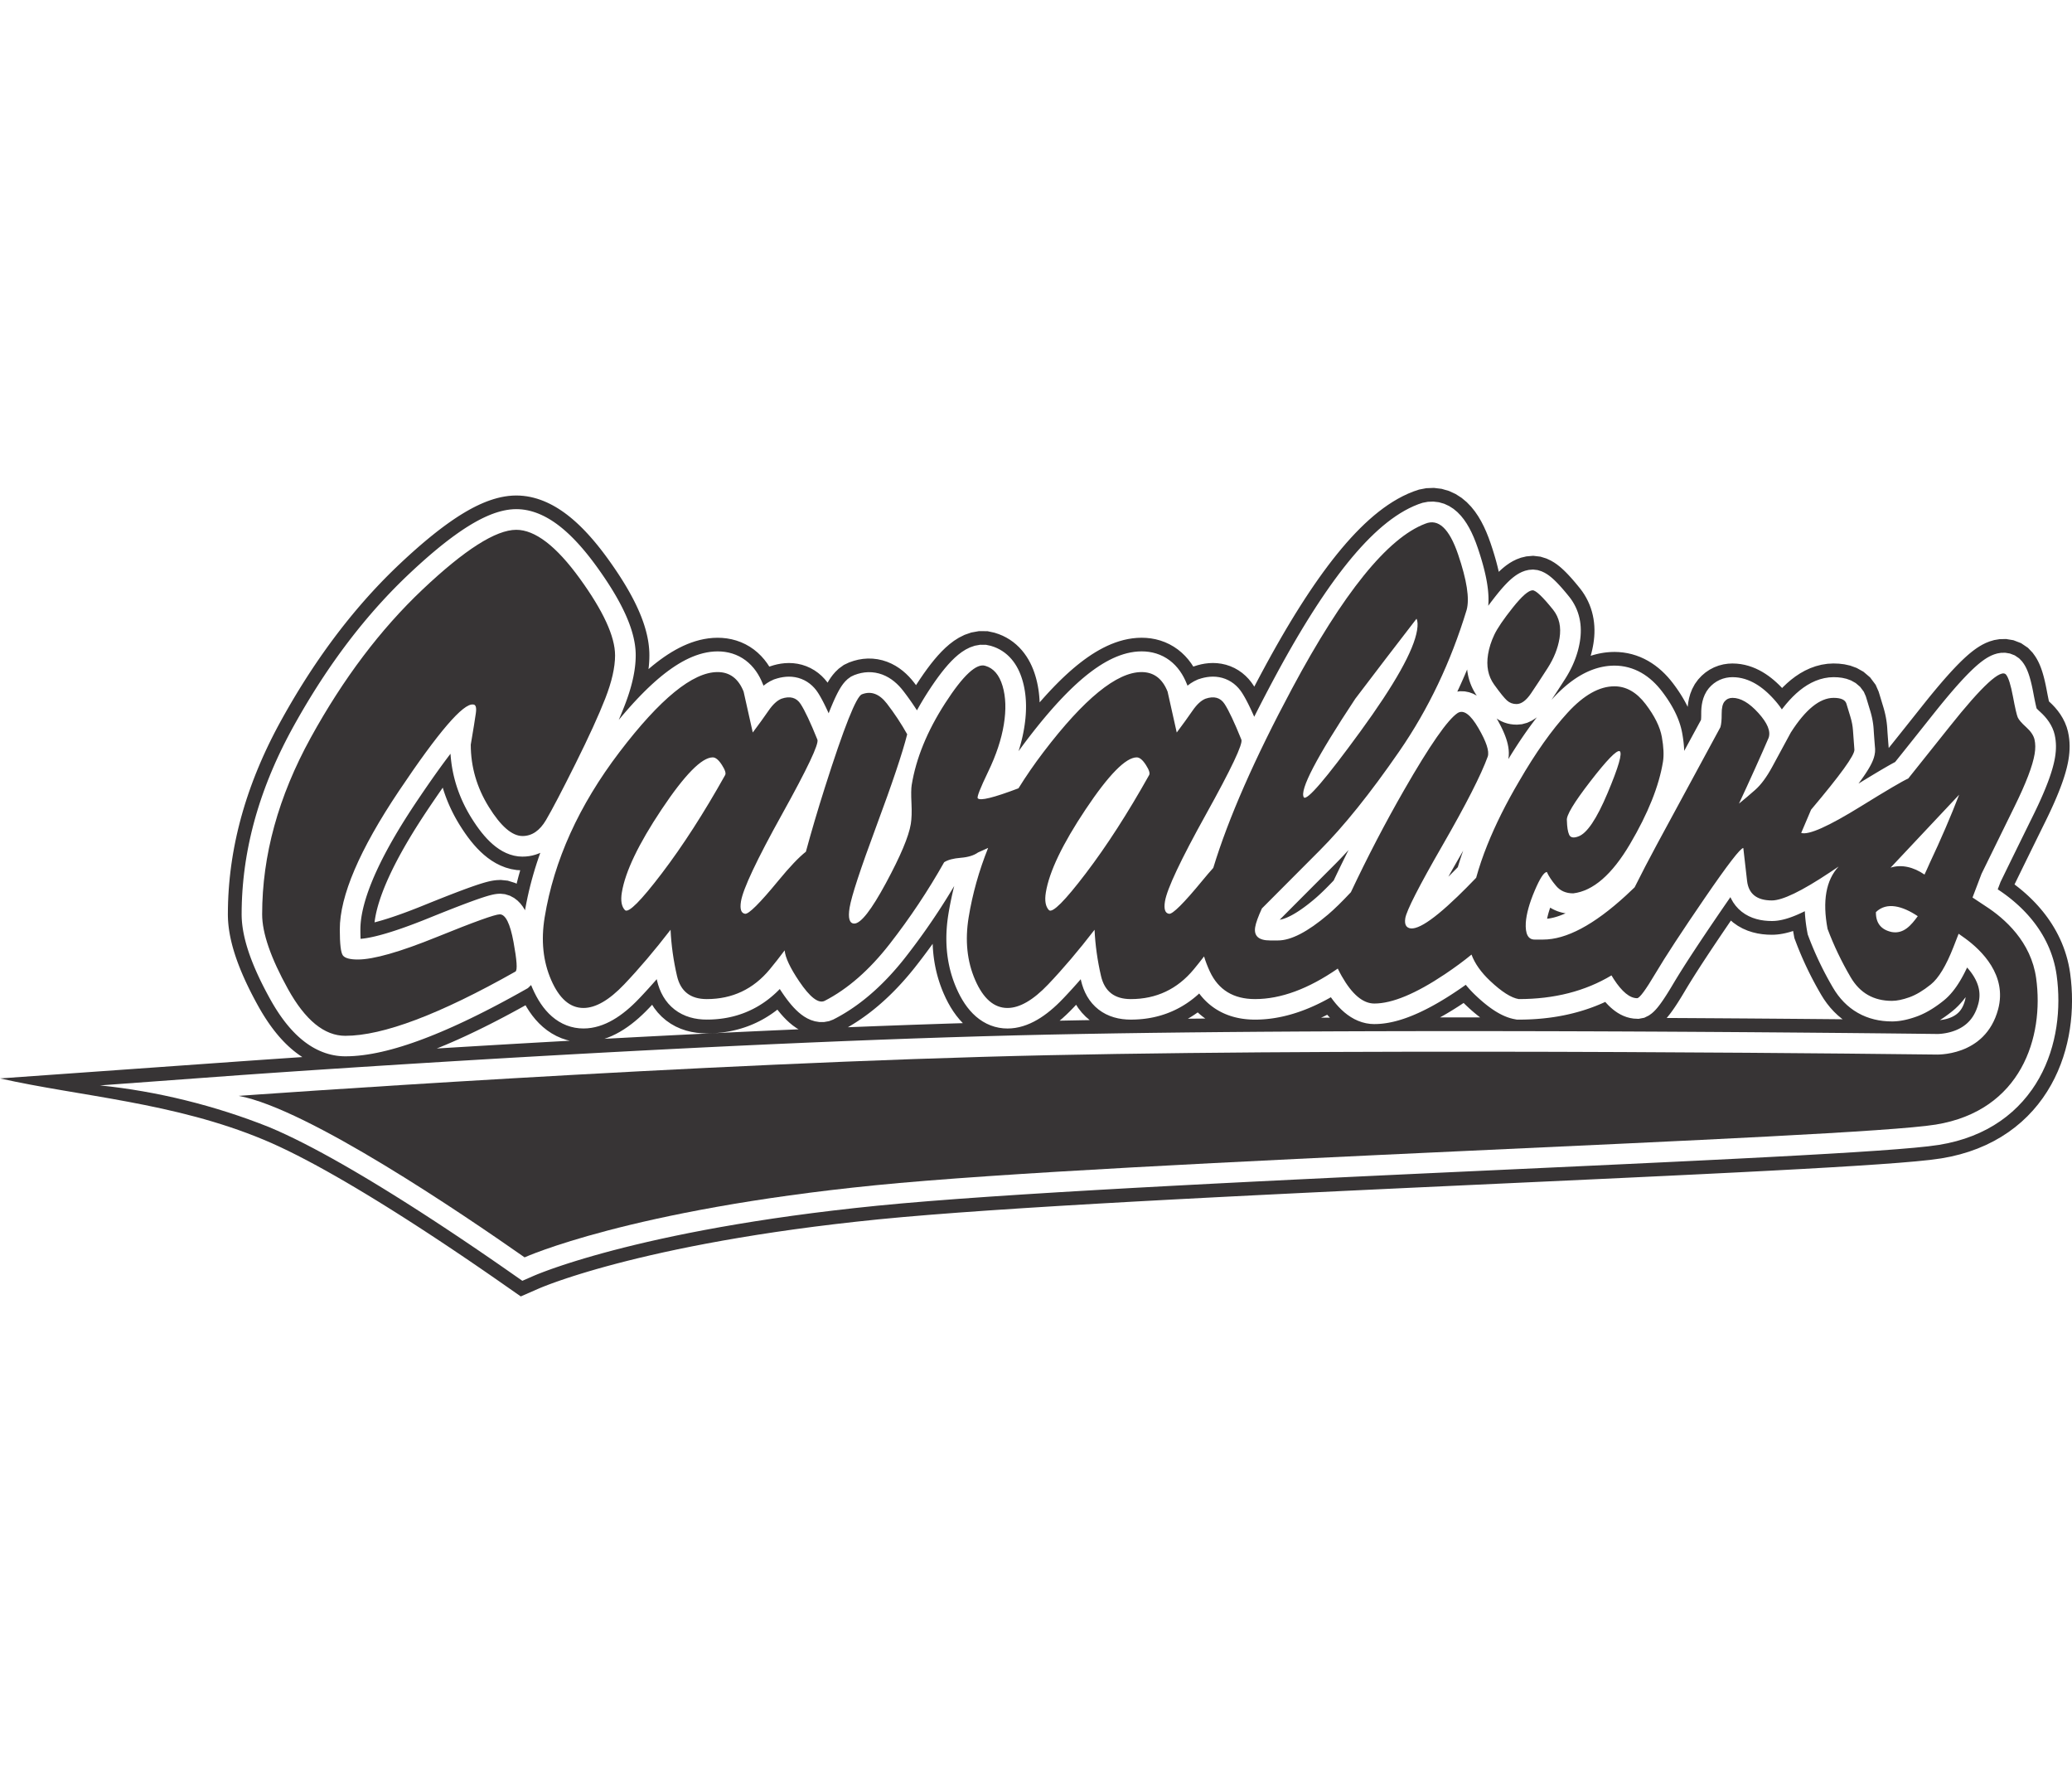
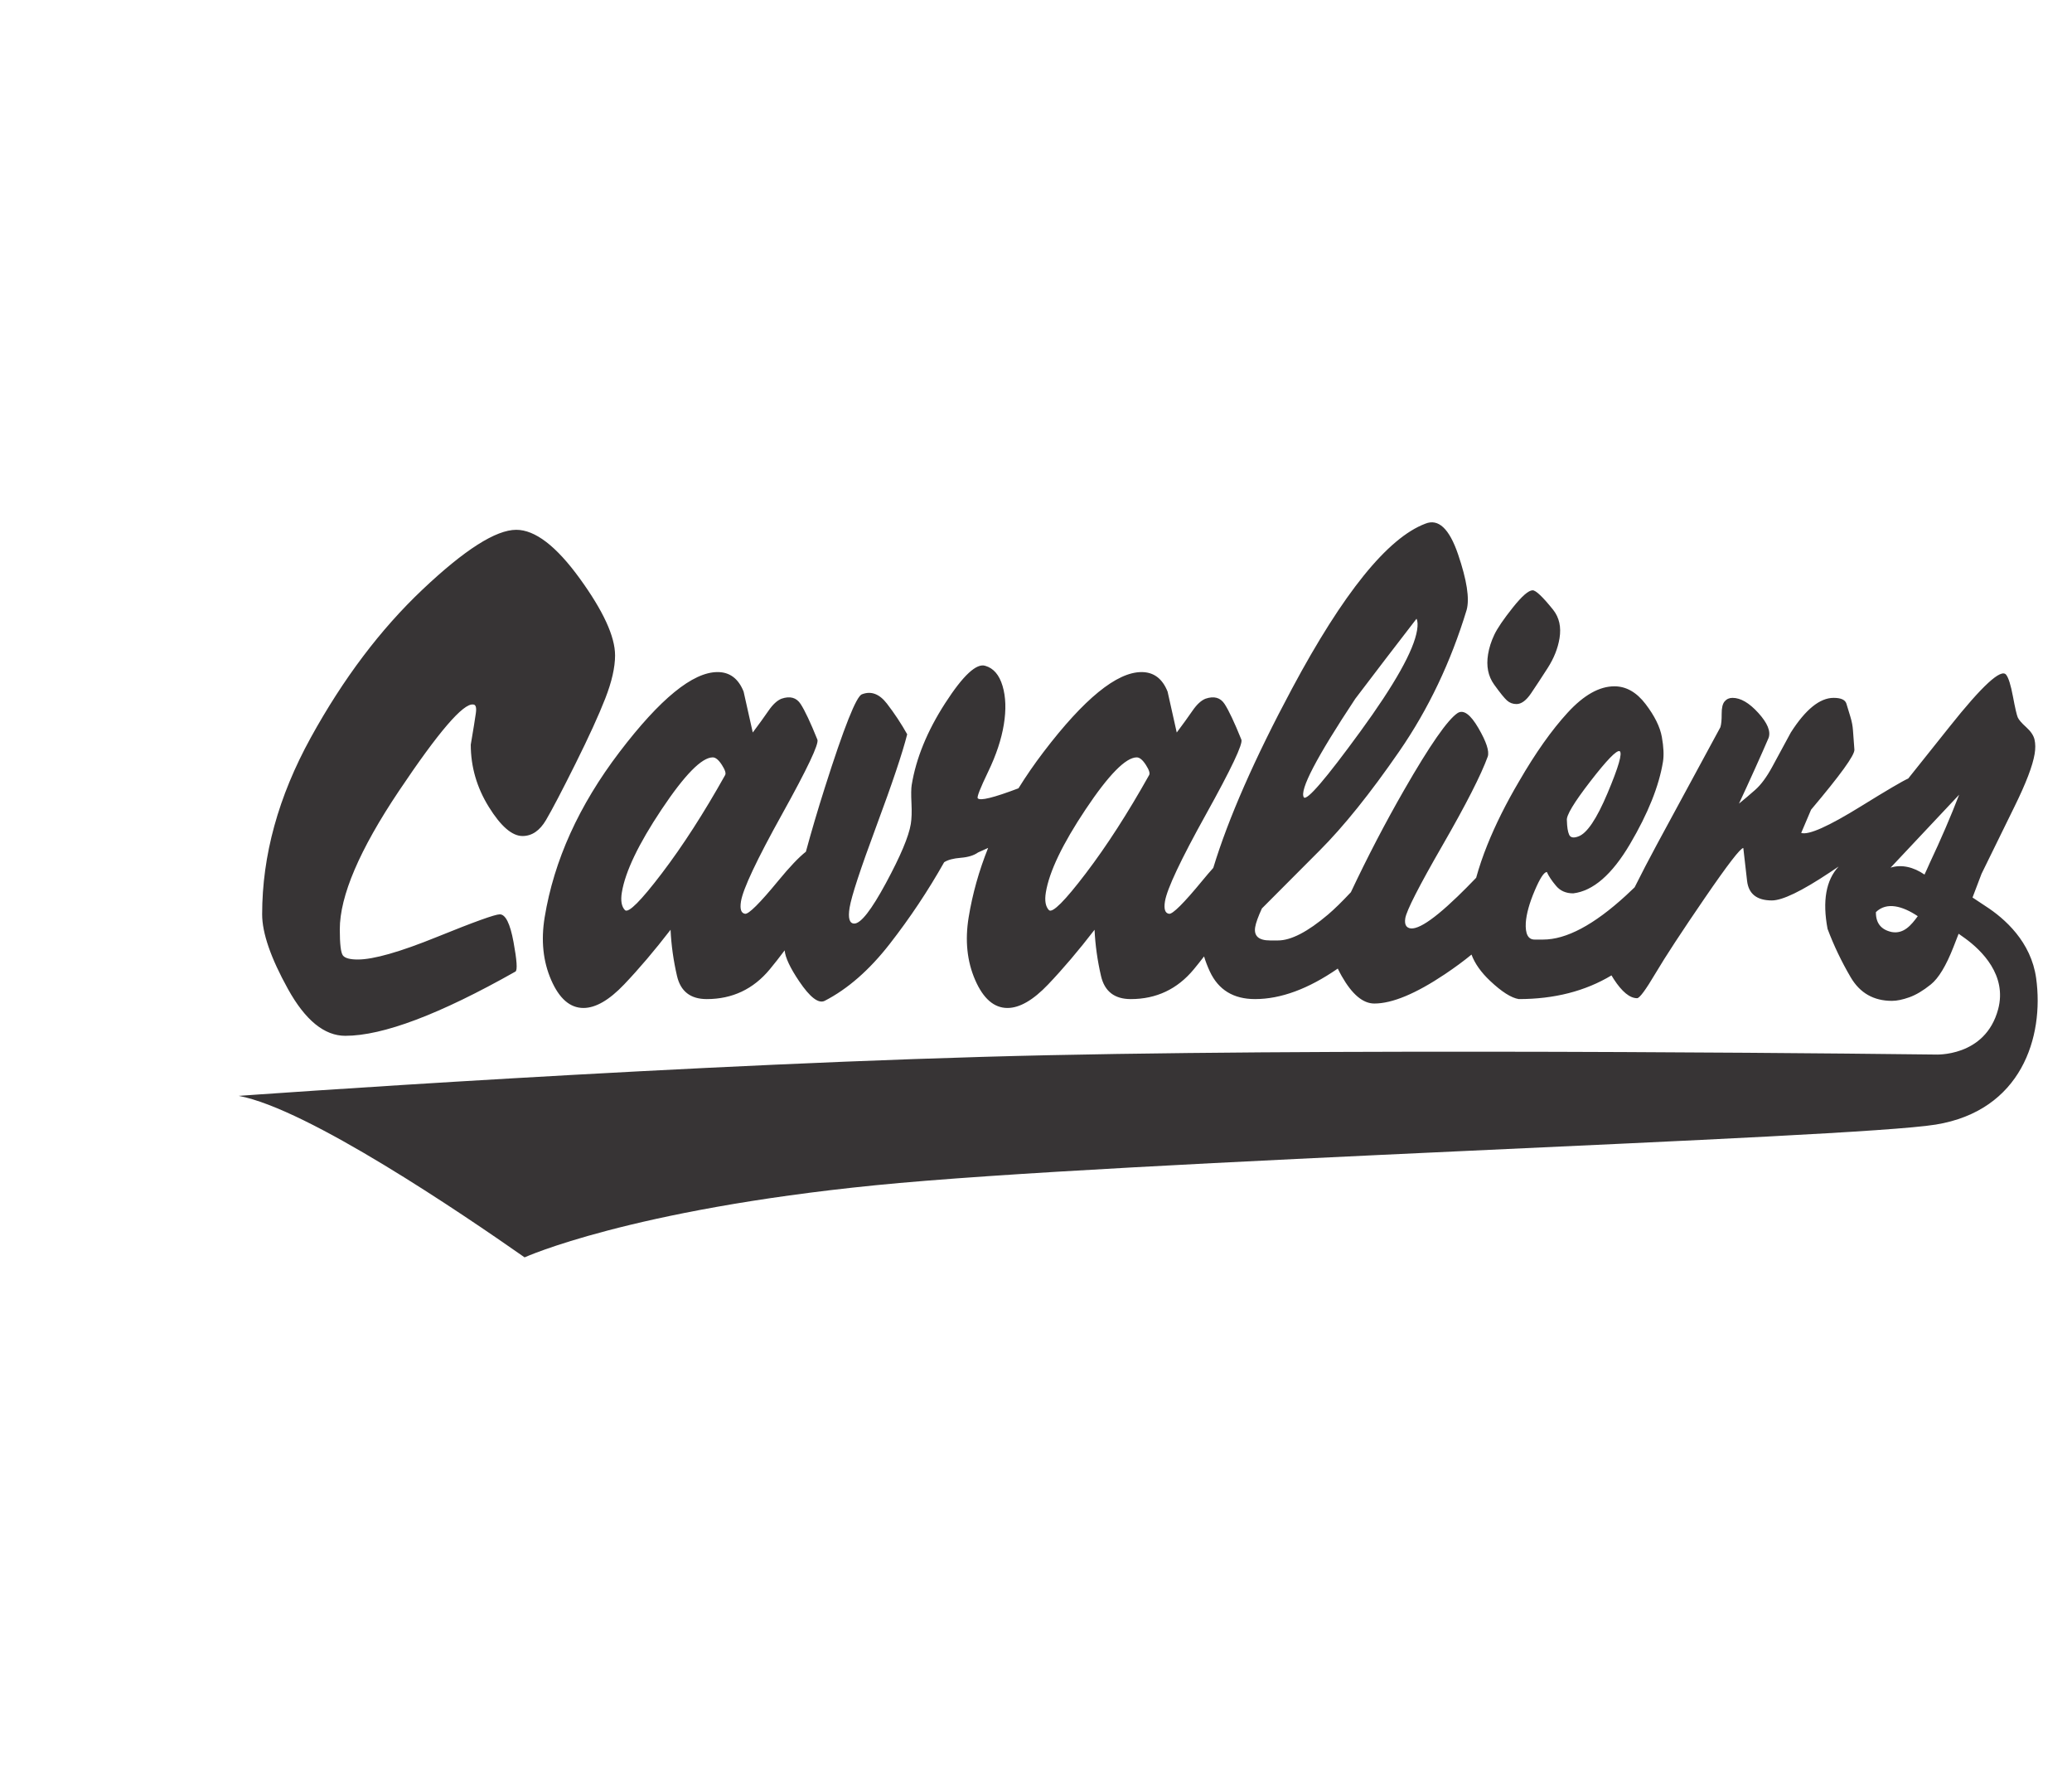
<svg xmlns="http://www.w3.org/2000/svg" xml:space="preserve" width="7.848in" height="6.757in" version="1.1" style="shape-rendering:geometricPrecision; text-rendering:geometricPrecision; image-rendering:optimizeQuality; fill-rule:evenodd; clip-rule:evenodd" viewBox="0 0 7847.73 3061.55">
  <defs>
    <style type="text/css">
   
    .fil0 {fill:#373435}
   
  </style>
  </defs>
  <g id="Layer_x0020_1">
    <g id="_2008639952304">
-       <path class="fil0" d="M2158.15 2093.16l-11.04 -2.56 -20.25 -6.74 -19.42 -8.55 -18.32 -10.15 -17.11 -11.52 -15.82 -12.66 -14.57 -13.62 -13.38 -14.44 -12.18 -15.04 -11.17 -15.59 -10.24 -16.1 -4.18 -7.36 -1.68 0.94 -27.09 14.94 -26.7 14.49 -26.31 14.01 -25.93 13.55 -25.58 13.1 -25.19 12.62 -24.78 12.15 -24.4 11.69 -24.07 11.25 -23.74 10.8 -23.35 10.3 -22.99 9.86 -22.65 9.38 -11.8 4.73 61.61 -3.77 106.55 -6.39 110.85 -6.53 114.78 -6.59 110.17 -6.19zm-1012.85 62.06l-1.43 -0.89 -10.92 -7.39 -10.56 -7.75 -10.28 -8.09 -10.03 -8.46 -9.73 -8.76 -9.49 -9.08 -9.27 -9.42 -8.98 -9.64 -8.83 -9.99 -8.61 -10.28 -8.4 -10.53 -8.21 -10.8 -8.04 -11.07 -7.88 -11.36 -7.73 -11.63 -7.59 -11.91 -7.45 -12.19 -7.29 -12.42 -7.1 -12.54 -6.66 -12.15 -6.34 -11.77 -6.18 -11.71 -6.01 -11.62 -5.81 -11.51 -5.63 -11.43 -5.44 -11.33 -5.26 -11.25 -5.07 -11.15 -4.9 -11.08 -4.71 -11.01 -4.54 -10.94 -4.33 -10.85 -4.15 -10.76 -3.95 -10.66 -3.8 -10.71 -3.59 -10.65 -3.4 -10.56 -3.16 -10.45 -3 -10.45 -2.8 -10.48 -2.58 -10.4 -2.36 -10.34 -2.17 -10.4 -1.92 -10.33 -1.71 -10.31 -1.46 -10.33 -1.24 -10.36 -0.96 -10.34 -0.72 -10.37 -0.42 -10.36 -0.16 -9.96 0.21 -23.57 0.59 -23.14 1 -23.15 1.4 -23.13 1.79 -23.11 2.18 -23.09 2.58 -23.11 2.98 -23.1 3.38 -23.08 3.77 -23.05 4.16 -23.04 4.56 -23.02 4.95 -22.99 5.33 -22.96 5.71 -22.92 6.11 -22.97 6.51 -22.91 6.88 -22.86 7.28 -22.85 7.65 -22.81 8.04 -22.79 8.41 -22.74 8.79 -22.71 9.18 -22.71 9.56 -22.66 9.91 -22.6 10.3 -22.59 10.67 -22.57 11.05 -22.53 11.41 -22.5 11.78 -22.43 12.08 -22.31 12.19 -21.91 12.2 -21.53 12.32 -21.32 12.45 -21.13 12.58 -20.92 12.67 -20.69 12.81 -20.49 12.95 -20.32 13.07 -20.11 13.18 -19.88 13.31 -19.66 13.43 -19.47 13.57 -19.27 13.66 -19.03 13.79 -18.83 13.94 -18.67 14.07 -18.44 14.17 -18.21 14.3 -17.99 14.42 -17.81 14.56 -17.58 14.65 -17.34 14.79 -17.16 14.94 -16.98 15.07 -16.75 15.16 -16.5 15.27 -16.29 15.43 -16.11 15.58 -15.9 15.66 -15.65 15.78 -15.43 15.87 -15.19 15.66 -14.68 15.33 -14.18 15.18 -13.78 14.96 -13.37 14.79 -12.95 14.59 -12.55 14.41 -12.12 14.25 -11.75 14.1 -11.34 13.9 -10.92 13.76 -10.52 13.63 -10.14 13.49 -9.73 13.35 -9.35 13.25 -8.94 13.18 -8.59 13.13 -8.17 13 -7.76 12.96 -7.37 12.95 -6.98 12.95 -6.57 12.97 -6.17 13.02 -5.72 13.13 -5.33 13.31 -4.86 13.39 -4.37 13.58 -3.85 13.88 -3.33 14.13 -2.69 14.32 -2.03 14.73 -1.29 14.79 -0.45 13.85 0.38 13.52 1.07 13.37 1.77 13.18 2.41 12.98 3.06 12.69 3.6 12.39 4.14 12.17 4.63 11.94 5.14 11.6 5.52 11.38 5.95 11.17 6.35 10.93 6.71 10.72 7.05 10.57 7.42 10.38 7.74 10.2 8.04 10.03 8.32 9.97 8.67 9.83 8.97 9.73 9.26 9.64 9.57 9.58 9.88 9.5 10.16 9.42 10.44 9.42 10.78 9.35 11.08 9.32 11.36 9.32 11.7 9.29 12 9.27 12.3 9.19 12.52 8.96 12.47 8.65 12.27 8.41 12.18 8.14 12.03 7.94 11.97 7.66 11.85 7.42 11.73 7.2 11.67 6.97 11.63 6.69 11.48 6.48 11.44 6.23 11.38 5.99 11.31 5.74 11.26 5.5 11.22 5.22 11.12 4.99 11.11 4.75 11.11 4.5 11.09 4.19 11.01 3.98 11.11 3.69 11.15 3.39 11.08 3.1 11.1 2.82 11.21 2.49 11.25 2.17 11.29 1.82 11.39 1.45 11.46 1.06 11.5 0.67 11.64 0.21 11.46 -0.21 13.09 -0.64 13 -1.03 12.98 -1.42 12.9 -0.08 0.56 2.48 -2.16 13.97 -11.67 14.01 -11.13 13.98 -10.58 14.04 -10.04 14.22 -9.57 14.36 -9.02 14.43 -8.43 14.65 -7.87 14.97 -7.33 15.25 -6.68 15.46 -5.98 15.76 -5.24 16.21 -4.52 16.56 -3.62 16.76 -2.69 17.16 -1.69 17.47 -0.59 17.57 0.6 17.71 1.88 17.83 3.28 17.81 4.76 17.52 6.3 17.03 7.79 16.32 9.26 15.46 10.59 14.34 11.75 13.13 12.65 11.96 13.47 10.69 14.01 8.49 12.88 16.65 -5.23 13.37 -3.38 14.01 -2.61 14.72 -1.72 15.5 -0.62 16.08 0.67 16.4 2.15 16.69 3.74 16.62 5.51 15.97 7.1 15.2 8.65 14.09 9.95 12.72 10.93 11.32 11.62 9.98 12.14 1.38 1.98 0.7 -1.23 5.42 -8.95 6.18 -9.27 7.44 -10.04 9.58 -11.09 13.07 -12.59 19.26 -14.04 19.58 -9.27 18.16 -6.26 16.91 -4.35 17.7 -2.93 18.43 -1.37 18.67 0.46 18.45 2.2 18.19 3.99 17.57 5.63 16.62 7.1 15.43 8.23 14.29 9.19 13.17 9.94 12.14 10.56 11.1 10.97 10.21 11.32 8.71 10.71 6.86 8.98 1.18 1.57 1.53 -2.41 13.77 -20.92 13.65 -19.91 13.5 -18.8 13.46 -17.8 13.49 -16.79 13.6 -15.81 13.9 -14.95 14.54 -14.24 15.42 -13.46 16.74 -12.75 18.75 -11.91 21.55 -10.79 25.28 -8.79 29.21 -5.26 32.45 0.24 26.4 5.74 16.56 5.49 14.26 5.88 13.92 7.01 13.28 7.96 12.67 8.95 11.83 9.74 11 10.44 10.1 11.01 9.2 11.48 8.28 11.77 7.44 12.01 6.65 12.23 5.91 12.33 5.23 12.44 4.6 12.51 4 12.44 3.5 12.46 3.01 12.43 2.59 12.49 2.17 12.57 1.77 12.64 1.36 12.69 0.99 12.74 0.57 12.12 0.08 -0.1 14.38 -16.32 14.3 -15.84 14.24 -15.28 14.09 -14.71 14.05 -14.22 14.03 -13.72 13.95 -13.16 13.9 -12.63 13.92 -12.14 13.97 -11.67 13.99 -11.12 13.98 -10.58 14.04 -10.04 14.18 -9.56 14.38 -9.04 14.48 -8.45 14.65 -7.87 14.96 -7.32 15.22 -6.67 15.46 -5.99 15.79 -5.26 16.22 -4.51 16.54 -3.62 16.78 -2.69 17.16 -1.69 17.48 -0.59 17.55 0.6 17.72 1.88 17.83 3.28 17.83 4.78 17.5 6.29 17.03 7.79 16.28 9.24 15.53 10.62 14.36 11.8 13.1 12.61 11.92 13.43 10.72 14.03 8.47 12.88 16.63 -5.23 13.39 -3.39 14.02 -2.61 14.75 -1.72 15.47 -0.62 16.09 0.67 16.37 2.14 16.74 3.75 16.63 5.53 15.98 7.09 15.13 8.62 14.1 9.94 12.73 10.95 11.3 11.58 9.91 12.07 7.95 11.32 3.75 6 2.19 -4.2 13.18 -24.99 13.48 -25.31 18.51 -34.3 18.46 -33.54 18.34 -32.67 18.23 -31.82 18.11 -30.95 18.01 -30.1 17.9 -29.24 17.82 -28.4 17.7 -27.55 17.63 -26.72 17.54 -25.86 17.47 -25.04 17.4 -24.19 17.35 -23.39 17.29 -22.54 17.26 -21.73 17.23 -20.91 17.22 -20.12 17.23 -19.3 17.26 -18.49 17.31 -17.7 17.39 -16.92 17.46 -16.08 17.61 -15.31 17.75 -14.47 17.94 -13.66 18.18 -12.83 18.46 -11.98 18.77 -11.08 19.1 -10.16 19.48 -9.18 20.4 -8.35 21.47 -7.23 27.27 -5.21 28.9 -1.11 29.23 3.53 27.95 8.06 25.49 11.78 22.44 14.47 19.38 16.21 16.63 17.26 14.37 17.94 12.55 18.46 11.17 19.01 10.05 19.63 9.14 20.24 8.43 20.97 7.63 21.16 3.63 10.83 3.24 9.85 3.11 9.78 3 9.66 2.87 9.58 2.74 9.44 2.59 9.27 2.5 9.27 2.36 9.21 2.21 9.01 2.08 8.92 0.95 4.29 4.49 -4.33 8.24 -7.44 8.71 -7.29 9.46 -7.22 10.52 -7.17 12.03 -7.1 13.98 -6.8 16.84 -6.28 20.33 -4.83 25.8 -2.24 27.62 3.27 22.57 7.04 16.69 7.78 13.07 7.7 10.69 7.44 9.22 7.21 8.32 7.13 7.89 7.25 7.6 7.45 7.37 7.57 7.37 7.9 7.45 8.26 7.56 8.68 7.69 9.06 7.86 9.49 9.47 11.66 7.91 10.65 7.75 11.72 7.05 12.11 6.43 12.56 5.7 12.99 4.96 13.22 4.16 13.41 3.42 13.57 2.65 13.74 1.91 13.66 1.19 13.7 0.5 13.64 -0.15 13.49 -0.75 13.35 -1.34 13.29 -1.82 12.83 -1.99 11.14 -2.2 10.67 -2.51 10.62 -2.8 10.55 -0.87 2.96 1.82 -0.62 9.49 -2.89 9.64 -2.58 9.61 -2.23 9.66 -1.9 9.87 -1.61 9.9 -1.24 9.94 -0.91 10.01 -0.55 11.01 -0.21 15.78 0.52 16.55 1.59 16.46 2.69 16.34 3.78 15.97 4.85 15.57 5.83 15.13 6.84 14.62 7.73 13.94 8.53 13.25 9.17 12.66 9.87 12.06 10.46 11.43 11 10.79 11.39 10.28 11.88 9.41 11.83 8.23 11.03 7.52 10.51 7.22 10.59 6.95 10.68 6.61 10.74 6.33 10.84 6.01 10.98 5.72 11.13 1.76 3.71 0.11 -1.64 1.88 -15.22 3.12 -15.89 4.76 -16.9 7.09 -17.99 10.1 -18.9 12.77 -17.54 13.32 -14.18 14.06 -12.04 15.68 -10.64 16.97 -8.84 17.55 -6.71 17.87 -4.65 17.62 -2.58 16.53 -0.79 16.29 0.65 15.47 1.77 15.02 2.87 14.52 3.82 14.03 4.75 13.31 5.45 12.65 6.07 12.24 6.71 11.65 7.22 11.05 7.57 10.6 7.98 10.24 8.38 9.9 8.76 9.5 9.01 9.16 9.26 2.51 2.69 3.32 -3.49 14.94 -14.26 15.7 -13.47 16.56 -12.58 17.55 -11.62 18.64 -10.47 19.78 -9.14 20.91 -7.53 21.94 -5.68 22.76 -3.56 22.16 -1.16 20.84 0.73 20.66 2.43 22.26 4.97 24.37 8.82 25.83 14.46 25.14 21.38 21 28.03 11.29 25.7 3.97 12.91 1.82 5.99 1.86 6.12 1.88 6.24 1.89 6.26 3.72 12.28 2.33 7.6 2.69 9.18 2.66 10.05 2.37 10.08 2.11 10.22 1.8 10.34 1.5 10.31 1.17 10.34 0.82 9.96 0.25 4.62 0.19 2.99 0.21 3.36 0.24 3.64 0.25 3.7 0.27 3.79 0.33 4.57 0.63 8.46 0.35 4.66 0.36 4.68 0.4 5.02 0.4 5.26 0.43 5.34 0.44 5.52 0.84 10.17 3.25 -4.07 4.2 -5.25 4.32 -5.39 4.35 -5.45 6.69 -8.37 20.7 -25.93 5.8 -7.28 5.09 -6.38 5.17 -6.49 5.3 -6.65 5.36 -6.73 5.46 -6.87 5.58 -7 5.62 -7.05 5.69 -7.15 5.82 -7.32 5.94 -7.47 24.6 -30.92 11.74 -14.7 11.57 -14.35 11.33 -13.88 11.06 -13.39 10.75 -12.84 10.51 -12.41 10.3 -11.96 10.05 -11.48 9.75 -10.95 9.56 -10.54 9.37 -10.12 9.17 -9.68 8.96 -9.21 8.85 -8.86 8.76 -8.49 8.61 -8.05 8.57 -7.71 8.73 -7.51 8.81 -7.15 9 -6.88 9.45 -6.7 10.22 -6.62 11.05 -6.35 12.42 -6.18 14.46 -5.83 17.23 -5.14 20.51 -3.47 24.73 -0.6 28.04 4.62 28.87 11.12 26.03 17.65 17.66 18.49 9.48 13.11 6.18 9.92 5 9.28 4.2 8.74 3.59 8.41 3.15 8.08 2.81 7.98 2.6 7.92 2.43 8.12 2.24 8.03 2.09 8.07 2.05 8.37 1.97 8.63 1.88 8.72 1.81 8.91 1.74 8.89 1.54 8.16 1.37 7.12 1.29 6.59 1.25 6.18 1.19 5.8 1.11 5.25 0.9 4.11 2.69 2.47 9.5 9.03 10.76 11.39 10.31 12.38 9.83 13.55 9.03 14.77 8.08 16.01 6.81 17.33 4.91 17.19 2.92 14.9 1.85 13.29 1.11 13.23 0.43 13.11 -0.22 12.94 -0.77 12.72 -1.31 12.52 -1.7 11.88 -1.29 7.38 -1.29 6.68 -1.39 6.58 -1.51 6.66 -1.63 6.68 -1.72 6.64 -1.85 6.74 -1.93 6.72 -2.05 6.77 -2.12 6.79 -2.22 6.81 -2.32 6.92 -2.45 7.01 -2.5 7 -2.64 7.15 -2.71 7.2 -2.83 7.27 -2.91 7.37 -3.02 7.45 -3.1 7.52 -3.2 7.6 -3.28 7.68 -3.4 7.8 -3.5 7.91 -3.59 8 -3.69 8.11 -3.81 8.25 -3.9 8.32 -3.97 8.38 -4.07 8.49 -4.2 8.64 -4.22 8.62 -4.37 8.84 -7.93 16.08 -4.04 8.21 -4.24 8.61 -7.82 15.87 -4 8.13 -11.91 24.2 -3.94 8.02 -3.94 8.02 -3.92 7.98 -3.88 7.92 -3.89 7.94 -3.93 8 -3.85 7.86 -3.84 7.83 -3.84 7.84 -3.85 7.84 -3.8 7.76 -3.79 7.76 -3.81 7.81 -3.79 7.72 -3.74 7.67 -3.74 7.65 -3.73 7.66 -3.75 7.68 -3.09 6.34 4.67 3.5 9.21 7.14 9.33 7.53 9.41 7.87 9.45 8.26 9.42 8.55 9.42 8.94 9.47 9.36 9.4 9.75 9.3 10.11 9.2 10.53 9.12 10.96 8.97 11.43 8.77 11.81 8.52 12.21 8.34 12.7 8.04 13.16 7.72 13.54 7.39 14.02 7.05 14.49 6.64 14.99 6.16 15.35 5.69 15.78 5.19 16.23 4.64 16.65 4.06 17.03 3.45 17.42 2.8 17.68 3.06 25.62 2.2 25.72 1.32 26.03 0.41 26.26 -0.54 26.49 -1.5 26.64 -2.51 26.76 -3.55 26.85 -4.65 26.93 -5.77 26.87 -6.93 26.8 -8.15 26.71 -9.42 26.55 -10.72 26.27 -12.08 25.98 -13.48 25.58 -14.94 25.11 -16.42 24.55 -17.93 23.86 -19.44 23.07 -21.01 22.23 -22.54 21.23 -24.07 20.12 -25.54 18.92 -27.04 17.65 -28.48 16.26 -29.88 14.82 -31.2 13.29 -32.51 11.73 -33.77 10.12 -35.03 8.49 -36.38 6.83 -42.85 5.77 -54.11 5.54 -65.5 5.55 -76.76 5.65 -87.56 5.79 -97.68 5.93 -107.12 6.08 -115.8 6.21 -123.76 6.38 -130.93 6.51 -137.35 6.65 -142.98 6.78 -147.85 6.92 -151.94 7.05 -155.26 7.17 -157.78 7.29 -159.53 7.41 -160.52 7.52 -160.71 7.63 -160.11 7.73 -158.74 7.84 -156.58 7.93 -153.65 8.03 -149.91 8.1 -145.38 8.2 -140.09 8.27 -133.98 8.35 -127.08 8.4 -119.35 8.47 -110.83 8.51 -101.43 8.55 -91.3 8.57 -84.51 8.85 -81.48 9.3 -78.38 9.69 -75.32 10.04 -72.25 10.35 -69.24 10.59 -66.26 10.81 -63.28 10.93 -60.34 11.06 -57.44 11.1 -54.54 11.11 -51.67 11.07 -48.83 10.98 -46.03 10.84 -43.25 10.65 -40.47 10.41 -37.74 10.12 -35.04 9.79 -32.36 9.41 -29.71 8.96 -27.09 8.48 -24.47 7.95 -21.93 7.39 -19.35 6.73 -16.78 6.05 -14.33 5.34 -11.88 4.57 -9.39 3.72 -7.03 2.89 -4.67 1.96 -2.69 1.17 -67.7 29.56 -82.92 -57.86 -25.03 -17.39 -26.75 -18.48 -28.39 -19.5 -29.88 -20.39 -31.26 -21.19 -32.53 -21.88 -33.65 -22.48 -34.66 -22.93 -35.55 -23.32 -36.29 -23.57 -36.94 -23.75 -37.42 -23.78 -37.81 -23.72 -38.07 -23.56 -38.19 -23.29 -38.17 -22.9 -38.04 -22.41 -37.76 -21.8 -37.35 -21.09 -36.78 -20.26 -36.09 -19.33 -35.25 -18.28 -34.24 -17.11 -33.04 -15.83 -31.68 -14.43 -30.14 -12.92c-338.94,-141.41 -695.95,-163.97 -998.49,-232.04l900.52 -63.99 14.87 -1.06 24.33 -1.72 33.34 -2.33 41.96 -2.9 50.19 -3.44 58.03 -3.93 22.06 -1.48zm1143.68 -69.23l122.76 -6.53 126.46 -6.52 128.39 -6.41 129.94 -6.24 131.1 -6.05 97.01 -4.26 -7.69 -4.53 -14.24 -10.13 -12.69 -10.45 -11.61 -10.79 -10.8 -11.13 -10.22 -11.48 -9.81 -11.89 -3.2 -4.14 -7.44 5.76 -9.79 7.13 -10.02 6.87 -10.14 6.52 -10.28 6.22 -10.57 5.97 -10.73 5.65 -10.74 5.25 -10.93 4.98 -11.17 4.68 -11.3 4.36 -11.39 4 -11.45 3.66 -11.65 3.36 -11.74 3.02 -11.72 2.66 -11.82 2.36 -11.97 2.02 -12.01 1.71 -12.07 1.38 -12.08 1.06 -12.17 0.76 -12.19 0.45 -13.37 0.16 -18.24 -0.55 -19.52 -1.88 -19.69 -3.31 -19.78 -4.95 -19.71 -6.71 -19.42 -8.65 -18.73 -10.56 -17.82 -12.49 -16.5 -14.19 -14.94 -15.66 -13.23 -16.85 -8.12 -12.6 -0.57 0.61 -5.69 6.04 -6.15 6.46 -12.41 12.71 -13.13 12.71 -13.32 12.15 -13.49 11.51 -13.72 10.93 -14.09 10.37 -14.54 9.81 -14.89 9.07 -15.29 8.35 -15.89 7.61 -16.47 6.77 -11.34 3.86zm922.4 -43.82l112.59 -4.41 131.81 -4.83 131.04 -4.41 60.06 -1.83 -12.76 -13.78 -12.19 -15.04 -11.17 -15.59 -10.24 -16.1 -9.42 -16.57 -8.67 -17.04 -7.81 -17.03 -4.04 -9.55 -3.61 -8.99 -3.43 -9.1 -3.3 -9.25 -3.09 -9.26 -2.9 -9.26 -2.72 -9.34 -2.57 -9.47 -2.38 -9.53 -2.17 -9.51 -1.98 -9.44 -1.84 -9.64 -1.65 -9.71 -1.46 -9.66 -1.28 -9.71 -1.11 -9.83 -0.92 -9.79 -0.75 -9.79 -0.57 -9.82 -0.36 -8.68 -1.32 1.83 -7.19 9.92 -7.27 9.92 -7.32 9.91 -7.36 9.84 -7.4 9.83 -7.48 9.8 -7.49 9.76 -7.65 9.85 -7.91 10.05 -8.15 10.13 -8.18 9.96 -8.24 9.8 -8.29 9.64 -8.36 9.5 -8.41 9.35 -8.45 9.16 -8.52 9.03 -8.63 8.93 -8.67 8.75 -8.72 8.58 -8.8 8.44 -8.88 8.31 -8.94 8.13 -8.91 7.89 -9.04 7.82 -9.2 7.7 -9.2 7.5 -9.23 7.3 -9.34 7.18 -9.43 7.02 -9.48 6.85 -9.5 6.64 -9.58 6.5 -9.76 6.39 -9.79 6.19 -9.77 5.95 -9.84 5.8 -1.41 0.8zm801.95 -24.86l84.88 -1.66 29.05 -0.49 -15.16 -13.03 -14.97 -15.71 -13.19 -16.81 -8.1 -12.57 -0.57 0.6 -5.69 6.04 -6.15 6.46 -12.41 12.71 -13.13 12.71 -13.32 12.15 -11.25 9.6zm485.76 -7.42l65.98 -0.65 -2.22 -1.54 -9.14 -6.91 -8.79 -7.22 -8.54 -7.57 -0.08 -0.08 -3.3 2.4 -9.97 6.83 -10.17 6.55 -10.32 6.23 -3.46 1.96zm504.6 -3.83l33.49 -0.16 -5.29 -5.34 -5.06 -5.67 -4.88 2.46 -11.98 5.8 -6.29 2.91zm450.32 -1.15l27.12 -0.02 124.96 0.02 -2.29 -1.71 -9.89 -7.76 -9.82 -8.08 -9.82 -8.44 -9.87 -8.82 -9.87 -9.18 -8.22 -7.9 -2.86 -2.88 -9.92 6.58 -11.23 7.29 -11.1 7.06 -11.02 6.86 -10.96 6.67 -10.87 6.46 -10.83 6.28 -10.77 6.07 -2.73 1.49zm858.34 2.16l82.1 0.45 114.86 0.71 109.48 0.74 103.57 0.78 97.18 0.79 90.29 0.78 69.12 0.62 -2.66 -1.92 -15.69 -13.11 -14.65 -14.07 -13.62 -14.91 -12.61 -15.73 -11.61 -16.4 -9.72 -15.59 -4.38 -7.5 -3.56 -6.18 -3.54 -6.2 -3.46 -6.14 -3.48 -6.24 -3.49 -6.37 -3.37 -6.25 -3.31 -6.18 -3.29 -6.21 -3.27 -6.28 -3.28 -6.36 -3.19 -6.29 -3.14 -6.26 -3.14 -6.34 -3.13 -6.4 -3.03 -6.31 -2.99 -6.28 -3.03 -6.46 -2.96 -6.44 -2.91 -6.38 -2.85 -6.35 -2.85 -6.42 -2.85 -6.53 -2.76 -6.46 -2.72 -6.42 -2.69 -6.48 -2.66 -6.48 -2.61 -6.46 -2.61 -6.56 -2.58 -6.64 -2.5 -6.51 -6.55 -17.35 -4.09 -22.67 -0.67 -4.16 -5.43 1.77 -8.5 2.54 -8.64 2.31 -8.83 2.1 -9.06 1.82 -9.38 1.55 -9.9 1.2 -10.21 0.77 -10.5 0.27 -17.78 -0.48 -18.11 -1.61 -18.41 -2.89 -18.57 -4.4 -18.82 -6.11 -18.85 -8.15 -18.45 -10.23 -17.58 -12.38 -8.54 -7.51 -8.24 12.06 -7.68 11.27 -7.54 11.1 -7.42 10.93 -7.26 10.74 -7.12 10.53 -6.95 10.33 -6.82 10.16 -6.66 9.96 -6.51 9.75 -6.35 9.55 -6.2 9.37 -6.06 9.19 -5.93 8.99 -5.76 8.79 -5.64 8.63 -5.45 8.37 -5.28 8.16 -5.15 7.99 -5.03 7.84 -4.86 7.62 -4.67 7.36 -4.53 7.19 -4.43 7.05 -4.23 6.79 -4.04 6.51 -3.9 6.35 -3.79 6.2 -3.61 5.97 -3.42 5.69 -3.47 5.83 -7.14 11.95 -7.02 11.57 -6.8 10.96 -6.56 10.38 -6.41 9.87 -6.25 9.33 -6.18 8.91 -6.18 8.56 -6.27 8.24 -6.64 8.24 -4.07 4.66zm1035.23 8.03l3.27 -0.35 4.34 -0.59 4.59 -0.75 4.87 -0.95 4.95 -1.12 4.97 -1.33 5.04 -1.54 5.03 -1.76 4.89 -1.94 4.7 -2.12 4.51 -2.3 4.3 -2.48 4.1 -2.66 3.87 -2.84 3.66 -3.03 3.48 -3.26 3.34 -3.57 3.24 -3.93 3.16 -4.41 3.12 -5.04 3.02 -5.7 2.96 -6.62 2.84 -7.67 2.69 -8.95 1.11 -4.72 0.82 -4.58 0.32 -2.59 -0.58 0.8 -8.61 11.01 -9.19 10.77 -9.8 10.45 -10.59 10.19 -10.18 8.72 -8.13 6.44 -7 5.39 -7.12 5.29 -7.16 5.14 -7.19 4.97 -7.2 4.78 -4.46 2.85zm-5740.88 -435.41l13.02 -5.26 12.83 -5.17 12.46 -4.99 12.1 -4.83 11.8 -4.68 11.43 -4.51 11.04 -4.34 10.8 -4.23 10.45 -4.04 10.05 -3.88 9.73 -3.71 9.37 -3.56 9.11 -3.41 8.76 -3.26 8.39 -3.07 8.17 -2.97 7.92 -2.82 7.51 -2.64 7.18 -2.47 6.97 -2.38 6.75 -2.22 6.49 -2.09 6.26 -1.94 6.21 -1.89 6.24 -1.78 6.01 -1.62 6 -1.51 6.43 -1.49 6.94 -1.38 7.89 -1.3 9.72 -1.11 15.82 -0.75 26.64 2.74 28.12 8.75 5.38 2.88 1.22 -5 5.76 -22.06 6.14 -22.01 0.61 -2.04 -13.48 -0.77 -21.5 -3.69 -20.45 -5.78 -19.05 -7.5 -17.62 -8.81 -16.38 -9.94 -15.14 -10.76 -14.1 -11.46 -13.24 -12.08 -12.53 -12.67 -11.91 -13.21 -11.45 -13.79 -11.05 -14.33 -10.71 -14.9 -10.48 -15.52 -10.19 -15.98 -5.43 -8.93 -5.14 -8.75 -4.96 -8.79 -4.82 -8.86 -4.68 -8.96 -4.52 -9.03 -4.32 -9.01 -4.2 -9.13 -4.05 -9.26 -3.85 -9.2 -3.69 -9.26 -3.56 -9.42 -3.36 -9.41 -3.19 -9.41 -3.03 -9.5 -1.39 -4.61 -5.62 8.01 -12.49 18.04 -12.88 18.77 -13.21 19.44 -13.47 19.99 -13.25 19.96 -12.75 19.56 -12.29 19.23 -11.83 18.87 -11.36 18.54 -10.93 18.23 -10.48 17.9 -10 17.51 -9.55 17.19 -9.13 16.87 -8.66 16.5 -8.19 16.1 -7.73 15.76 -7.31 15.42 -6.85 15.03 -6.38 14.59 -5.94 14.22 -5.52 13.87 -5.07 13.46 -4.63 13 -4.18 12.59 -3.79 12.2 -3.35 11.72 -2.93 11.22 -2.53 10.81 -2.16 10.39 -1.77 9.88 -1.4 9.31 -0.69 5.85 5.03 -1.3 7.67 -2.06 8.01 -2.25 8.37 -2.42 8.57 -2.58 8.88 -2.75 9.24 -2.95 9.53 -3.12 9.74 -3.27 10.03 -3.45 10.36 -3.65 10.67 -3.83 10.87 -3.98 11.11 -4.14 11.45 -4.36 11.75 -4.52 11.93 -4.67 12.2 -4.85 12.73 -5.14zm6088 700.53l-16.2 21.57 -17.56 20.83 -18.94 20.05 -20.32 19.14 -21.71 18.15 -23.07 17.09 -24.47 15.97 -25.82 14.74 -27.17 13.47 -28.47 12.12 -29.78 10.75 -31.07 9.31 -32.37 7.84 -33.73 6.34 -40.69 5.47 -52.84 5.41 -64.76 5.5 -76.28 5.61 -87.22 5.77 -97.44 5.91 -106.94 6.06 -115.67 6.21 -123.65 6.37 -130.85 6.5 -137.29 6.65 -142.94 6.78 -147.83 6.92 -151.92 7.05 -155.26 7.17 -157.78 7.29 -159.56 7.41 -160.54 7.52 -160.74 7.64 -160.16 7.73 -158.8 7.84 -156.66 7.94 -153.73 8.03 -150.01 8.1 -145.51 8.21 -140.24 8.28 -134.17 8.35 -127.3 8.41 -119.62 8.49 -111.17 8.53 -101.87 8.58 -91.83 8.62 -85.03 8.89 -81.97 9.35 -78.87 9.75 -75.8 10.11 -72.75 10.41 -69.74 10.67 -66.76 10.89 -63.79 11.02 -60.84 11.15 -57.94 11.2 -55.05 11.22 -52.19 11.18 -49.35 11.09 -46.55 10.96 -43.76 10.78 -40.99 10.54 -38.26 10.27 -35.56 9.93 -32.88 9.56 -30.23 9.12 -27.6 8.65 -24.99 8.12 -22.43 7.56 -19.87 6.9 -17.32 6.25 -14.84 5.53 -12.39 4.77 -9.91 3.93 -7.52 3.09 -5.15 2.17 -3.02 1.31 -41.09 17.95 -59.1 -41.25 -25.13 -17.46 -26.87 -18.56 -28.51 -19.58 -30.01 -20.48 -31.41 -21.29 -32.67 -21.98 -33.82 -22.58 -34.83 -23.05 -35.73 -23.44 -36.5 -23.71 -37.16 -23.88 -37.66 -23.93 -38.07 -23.88 -38.35 -23.74 -38.5 -23.48 -38.51 -23.1 -38.41 -22.63 -38.17 -22.03 -37.8 -21.35 -37.3 -20.54 -36.66 -19.64 -35.89 -18.61 -34.97 -17.49 -33.89 -16.24 -32.67 -14.88 -31.27 -13.41c-203.12,-81.04 -423.49,-135.65 -639.82,-157.67l525.67 -38.54 14.86 -1.06 24.29 -1.71 33.3 -2.33 41.93 -2.9 50.15 -3.44 57.98 -3.93 65.42 -4.38 72.48 -4.78 79.12 -5.16 85.39 -5.48 91.25 -5.78 96.73 -6.02 101.81 -6.23 106.49 -6.39 110.79 -6.52 114.7 -6.58 118.19 -6.65 121.32 -6.64 124.03 -6.6 126.37 -6.51 128.3 -6.41 129.84 -6.23 130.99 -6.04 131.76 -5.78 132.12 -5.51 132.09 -5.17 131.67 -4.82 130.88 -4.4 129.66 -3.96 128.07 -3.47 126.07 -2.94 126.86 -2.49 130.38 -2.2 133.45 -1.91 136.02 -1.64 138.07 -1.36 139.64 -1.14 140.72 -0.9 141.31 -0.69 141.38 -0.48 140.97 -0.3 140.05 -0.13 138.65 0.02 136.73 0.17 134.33 0.29 131.42 0.4 128.03 0.5 124.11 0.59 119.73 0.66 114.83 0.71 109.44 0.74 103.54 0.78 97.16 0.79 90.27 0.78 82.89 0.74 75 0.73 66.62 0.67 57.74 0.62 48.38 0.53 38.49 0.44 28.12 0.33 17.21 0.21 7.58 0.09 1.47 0.08 0.24 0.01 1.22 0.03 2.06 0 2.91 -0.05 3.52 -0.14 4.17 -0.25 4.8 -0.4 5.33 -0.58 5.74 -0.78 6.1 -1 6.45 -1.26 6.64 -1.51 6.8 -1.81 6.93 -2.12 7.02 -2.46 6.98 -2.77 6.91 -3.11 6.8 -3.46 6.65 -3.83 6.49 -4.21 6.31 -4.62 6.09 -5.04 5.86 -5.5 5.63 -6 5.42 -6.58 5.18 -7.25 4.95 -7.99 4.66 -8.79 4.36 -9.75 4.01 -10.8 3.61 -12.02 1.81 -7.63 1.33 -7.46 0.86 -7.15 0.43 -6.91 0.03 -6.71 -0.33 -6.56 -0.7 -6.47 -1.03 -6.34 -1.37 -6.26 -1.71 -6.3 -2.03 -6.21 -2.34 -6.16 -2.67 -6.16 -2.99 -6.17 -3.27 -6.09 -3.53 -6.01 -3.83 -5.98 -4.1 -5.95 -4.32 -5.84 -4.52 -5.73 -4.72 -5.62 -3.47 -3.92 -2.23 4.8 -6.02 12.27 -6.12 11.83 -6.28 11.42 -6.43 10.99 -6.61 10.57 -6.81 10.18 -7.07 9.78 -7.32 9.37 -7.68 9 -8.05 8.59 -8.53 8.21 -8.3 7.1 -7.05 5.6 -6.37 4.9 -6.42 4.77 -6.42 4.6 -6.43 4.44 -6.41 4.26 -6.45 4.12 -6.48 3.96 -6.54 3.81 -6.53 3.62 -6.6 3.47 -6.65 3.28 -6.66 3.09 -6.7 2.91 -6.81 2.75 -6.58 2.43 -6.02 2.09 -5.78 1.9 -5.74 1.8 -5.66 1.67 -5.75 1.59 -5.73 1.46 -5.73 1.36 -5.68 1.21 -5.61 1.09 -5.72 0.99 -5.76 0.85 -5.66 0.69 -5.79 0.58 -5.8 0.4 -5.78 0.26 -6.26 0.08 -16.57 -0.45 -16.94 -1.43 -16.77 -2.43 -16.48 -3.49 -16.2 -4.53 -15.84 -5.65 -15.42 -6.73 -14.86 -7.81 -14.28 -8.82 -13.65 -9.87 -12.91 -10.79 -12.13 -11.65 -11.35 -12.43 -10.59 -13.2 -9.82 -13.89 -8.52 -13.68 -3.93 -6.73 -3.43 -5.94 -3.4 -5.95 -3.33 -5.93 -3.34 -5.99 -3.32 -6.07 -3.25 -6.01 -3.19 -5.98 -3.17 -5.99 -3.15 -6.03 -3.13 -6.09 -3.07 -6.05 -3.02 -6.03 -3.01 -6.1 -3 -6.13 -2.91 -6.08 -2.89 -6.06 -2.89 -6.18 -2.85 -6.16 -2.78 -6.13 -2.75 -6.12 -2.74 -6.18 -2.72 -6.24 -2.65 -6.19 -2.61 -6.17 -2.59 -6.23 -2.55 -6.22 -2.51 -6.22 -2.5 -6.27 -2.46 -6.33 -2.4 -6.26 -4.82 -12.76 -3.17 -17.54 -1.79 -11.03 -1.57 -10.93 -1.35 -10.83 -1.14 -10.7 -0.91 -10.64 -0.69 -10.55 -0.24 -5.49 -5.85 2.87 -7.73 3.67 -7.6 3.48 -7.51 3.3 -7.42 3.11 -7.35 2.93 -7.25 2.72 -7.22 2.55 -7.19 2.34 -7.19 2.15 -7.18 1.92 -7.22 1.71 -7.29 1.46 -7.41 1.22 -7.61 0.93 -7.74 0.58 -7.85 0.2 -14.82 -0.4 -14.77 -1.32 -14.72 -2.31 -14.57 -3.46 -14.49 -4.7 -14.26 -6.17 -13.78 -7.64 -13.02 -9.17 -12.07 -10.61 -10.85 -11.99 -9.39 -13.01 -7.82 -13.78 -2.58 -5.84 -2.85 4.06 -7.27 10.44 -7.47 10.8 -7.72 11.19 -7.95 11.59 -8.03 11.72 -7.89 11.55 -7.73 11.33 -7.57 11.15 -7.45 10.97 -7.29 10.78 -7.15 10.58 -6.98 10.38 -6.86 10.22 -6.71 10.02 -6.56 9.82 -6.4 9.62 -6.26 9.44 -6.1 9.25 -5.97 9.06 -5.81 8.87 -5.69 8.69 -5.51 8.46 -5.36 8.26 -5.2 8.08 -5.09 7.93 -4.92 7.71 -4.75 7.48 -4.61 7.31 -4.49 7.15 -4.32 6.91 -4.13 6.67 -3.99 6.49 -3.88 6.35 -3.71 6.12 -3.53 5.87 -3.5 5.89 -7.01 11.73 -6.81 11.22 -6.54 10.55 -6.26 9.9 -6.04 9.3 -5.82 8.69 -5.65 8.16 -5.51 7.63 -5.44 7.15 -5.52 6.85 -5.82 6.67 -6.52 6.75 -8.03 7.2 -11.06 8 -17.6 8.74 -21.66 4.11 -18.79 -0.99 -13.21 -2.13 -12.68 -3.36 -11.96 -4.45 -11.21 -5.28 -10.53 -6.04 -9.87 -6.64 -9.2 -7.09 -8.76 -7.55 -8.38 -8.04 -8 -8.42 -3.58 -4.1 -1.71 0.8 -11.32 5.05 -11.39 4.83 -11.52 4.66 -11.64 4.45 -11.76 4.25 -11.81 4.03 -11.93 3.84 -12.03 3.63 -12.13 3.44 -12.2 3.23 -12.32 3.04 -12.41 2.83 -12.51 2.64 -12.6 2.43 -12.67 2.24 -12.78 2.04 -12.91 1.84 -12.93 1.63 -13.01 1.45 -13.13 1.25 -13.24 1.06 -13.29 0.86 -13.38 0.67 -13.49 0.48 -13.56 0.28 -20.84 0.14 -15.62 -3.03 -10.46 -2.77 -10.14 -3.36 -9.78 -3.87 -9.53 -4.32 -9.34 -4.75 -9.16 -5.15 -9.01 -5.51 -8.95 -5.88 -8.94 -6.27 -8.94 -6.66 -8.9 -6.99 -8.94 -7.35 -9.01 -7.75 -9.11 -8.15 -9.18 -8.54 -7.47 -7.18 -7.32 -7.37 -7.1 -7.48 -6.82 -7.56 -6.57 -7.64 -3.52 -4.33 -6.45 4.56 -7.14 4.98 -7.21 4.98 -7.33 4.99 -7.44 5.01 -10.83 7.19 -10.8 7.02 -10.68 6.8 -10.59 6.59 -10.5 6.39 -10.39 6.18 -10.32 5.98 -10.22 5.76 -10.14 5.56 -10.06 5.34 -9.96 5.14 -9.86 4.91 -9.82 4.73 -9.74 4.51 -9.66 4.29 -9.6 4.08 -9.53 3.87 -9.46 3.64 -9.42 3.44 -9.35 3.2 -9.32 2.99 -9.32 2.77 -9.23 2.52 -9.19 2.28 -9.15 2.04 -9.12 1.8 -9.17 1.56 -9.05 1.27 -9.06 1.02 -9.11 0.74 -9.02 0.44 -10.27 0.17 -14.6 -0.73 -15.72 -2.4 -15.34 -3.91 -14.68 -5.3 -14.03 -6.51 -13.32 -7.63 -12.58 -8.55 -11.86 -9.37 -11.26 -10.1 -10.72 -10.83 -10.24 -11.49 -9.78 -12.12 -9.37 -12.65 -7.85 4.44 -11.19 6.1 -11.19 5.87 -11.19 5.65 -11.2 5.42 -11.19 5.18 -11.18 4.95 -11.18 4.72 -11.19 4.48 -11.16 4.22 -11.17 4.01 -11.17 3.75 -11.19 3.52 -11.19 3.26 -11.17 3.02 -11.17 2.76 -11.19 2.52 -11.16 2.25 -11.15 2.01 -11.17 1.74 -11.2 1.49 -11.12 1.2 -11.11 0.95 -11.13 0.68 -11.11 0.41 -11.08 0.13 -9.64 -0.12 -9.64 -0.4 -9.57 -0.66 -9.46 -0.95 -9.43 -1.23 -9.37 -1.54 -9.27 -1.83 -9.1 -2.13 -9.06 -2.42 -9 -2.78 -8.87 -3.09 -8.69 -3.41 -8.6 -3.73 -8.43 -4.08 -8.29 -4.4 -8.03 -4.7 -7.85 -4.99 -7.72 -5.37 -7.48 -5.65 -7.21 -5.93 -7 -6.21 -6.75 -6.51 -6.53 -6.78 -6.18 -6.97 -5.93 -7.15 -4.54 -5.93 -5.39 4.91 -8.08 6.97 -8.25 6.75 -8.42 6.51 -8.58 6.25 -8.74 6 -8.9 5.73 -9.04 5.46 -9.19 5.2 -9.34 4.91 -9.42 4.62 -9.6 4.37 -9.73 4.07 -9.85 3.8 -9.96 3.5 -10.06 3.22 -10.18 2.93 -10.29 2.65 -10.32 2.35 -10.44 2.07 -10.54 1.79 -10.62 1.51 -10.67 1.22 -10.76 0.95 -10.83 0.67 -10.88 0.4 -11.62 0.14 -15.45 -0.47 -16 -1.54 -15.87 -2.66 -15.68 -3.92 -15.44 -5.26 -15.03 -6.7 -14.41 -8.13 -13.59 -9.53 -12.61 -10.84 -11.46 -12.03 -10.16 -12.95 -8.87 -13.77 -7.57 -14.36 -6.34 -14.83 -5.18 -15.2 -3.89 -14.55 -1.41 -6.22 -5.43 6.23 -5.64 6.39 -5.62 6.33 -5.57 6.22 -5.55 6.17 -5.58 6.16 -5.61 6.14 -5.56 6.02 -5.53 5.97 -5.56 5.94 -5.54 5.89 -5.82 6.11 -11.67 11.95 -12.05 11.67 -12.12 11.05 -12.17 10.39 -12.26 9.76 -12.43 9.15 -12.65 8.54 -12.82 7.8 -12.99 7.1 -13.31 6.38 -13.62 5.6 -13.9 4.73 -14.2 3.82 -14.52 2.82 -14.73 1.74 -14.97 0.59 -16.18 -0.7 -16.31 -2.22 -16.02 -3.72 -15.63 -5.21 -15.03 -6.62 -14.28 -7.92 -13.46 -9.06 -12.6 -10.08 -11.75 -10.99 -10.94 -11.81 -10.14 -12.5 -9.43 -13.16 -8.78 -13.8 -8.19 -14.42 -7.65 -15.03 -7.04 -15.36 -3.55 -8.39 -3.24 -8.08 -3.09 -8.15 -2.95 -8.28 -2.77 -8.29 -2.6 -8.31 -2.45 -8.39 -2.3 -8.48 -2.13 -8.53 -1.95 -8.55 -1.78 -8.53 -1.66 -8.66 -1.48 -8.71 -1.32 -8.72 -1.16 -8.75 -1.01 -8.85 -0.83 -8.85 -0.69 -8.87 -0.52 -8.9 -0.37 -8.97 -0.2 -9.03 -0.06 -8.99 0.1 -9.05 0.26 -9.15 0.42 -9.12 0.55 -9.08 0.71 -9.16 0.86 -9.25 1.02 -9.27 1.16 -9.26 1.3 -9.22 1.43 -9.2 1.51 -9.05 1.54 -8.85 1.61 -8.84 1.67 -8.84 1.74 -8.84 1.8 -8.82 1.85 -8.75 1.91 -8.84 2 -8.8 2.03 -8.74 2.11 -8.79 2.18 -8.8 0.01 -0.04 -6.01 10.03 -6.18 10.24 -6.23 10.19 -6.26 10.17 -6.34 10.18 -6.39 10.14 -6.43 10.08 -6.48 10.08 -6.54 10.05 -6.58 10.03 -6.62 9.95 -6.65 9.95 -6.73 9.94 -6.77 9.92 -6.83 9.89 -6.86 9.85 -6.92 9.82 -6.97 9.81 -7.01 9.74 -7.05 9.74 -7.13 9.72 -7.16 9.7 -7.22 9.65 -7.26 9.64 -7.32 9.6 -7.35 9.58 -7.46 9.61 -7.63 9.7 -7.79 9.68 -7.83 9.52 -7.87 9.36 -7.91 9.2 -7.97 9.05 -8.01 8.9 -8.04 8.72 -8.1 8.59 -8.18 8.46 -8.22 8.29 -8.26 8.12 -8.32 7.98 -8.38 7.83 -8.43 7.66 -8.42 7.46 -8.5 7.35 -8.62 7.22 -8.63 7.04 -8.66 6.85 -8.73 6.72 -8.81 6.56 -8.85 6.4 -8.86 6.19 -8.93 6.06 -9.05 5.93 -9.08 5.74 -9.09 5.54 -9.13 5.39 -9.27 5.25 -9.29 5.07 -12.92 6.76 -15.62 5.91 -18.55 3.32 -18.25 0.01 -16.95 -2.82 -15.15 -4.8 -13.52 -6.2 -12.04 -7.09 -10.92 -7.76 -10.06 -8.29 -9.5 -8.83 -9.1 -9.37 -8.82 -9.91 -8.66 -10.5 -8.6 -11.13 -8.56 -11.75 -8.52 -12.32 -6.97 -10.48 -2.42 -3.77 -6.9 6.98 -7.77 7.49 -7.97 7.25 -8.09 6.99 -8.24 6.73 -8.4 6.49 -8.59 6.26 -8.77 6.01 -8.89 5.72 -9.01 5.46 -9.23 5.21 -9.36 4.93 -9.42 4.6 -9.56 4.36 -9.74 4.09 -9.86 3.8 -9.96 3.5 -10.04 3.22 -10.2 2.94 -10.3 2.65 -10.33 2.34 -10.42 2.07 -10.55 1.79 -10.62 1.51 -10.69 1.22 -10.74 0.95 -10.85 0.67 -10.88 0.4 -11.64 0.14 -15.44 -0.47 -15.99 -1.54 -15.86 -2.66 -15.69 -3.93 -15.43 -5.26 -15.04 -6.7 -14.39 -8.11 -13.62 -9.54 -12.6 -10.85 -11.45 -11.99 -10.18 -12.98 -8.88 -13.78 -7.56 -14.35 -6.35 -14.83 -5.19 -15.21 -3.88 -14.55 -1.41 -6.22 -5.44 6.23 -5.64 6.39 -5.62 6.33 -5.57 6.22 -5.54 6.17 -5.58 6.16 -5.61 6.14 -5.56 6.02 -5.53 5.97 -5.56 5.94 -5.54 5.89 -5.81 6.11 -11.67 11.95 -12.05 11.67 -12.12 11.05 -12.18 10.39 -12.26 9.76 -12.43 9.15 -12.65 8.54 -12.82 7.8 -13 7.1 -13.31 6.38 -13.61 5.6 -13.9 4.73 -14.2 3.82 -14.52 2.82 -14.73 1.74 -14.97 0.59 -16.18 -0.7 -16.32 -2.22 -16.02 -3.72 -15.63 -5.21 -15.03 -6.62 -14.28 -7.92 -13.46 -9.07 -12.6 -10.08 -11.74 -10.98 -10.94 -11.81 -10.14 -12.5 -9.43 -13.16 -8.77 -13.8 -8.19 -14.42 -7.65 -15.02 -7.05 -15.36 -3.55 -8.4 -1.41 -3.52 -12.13 11.67 -35.67 20.01 -26.77 14.76 -26.37 14.3 -25.96 13.82 -25.56 13.36 -25.19 12.89 -24.78 12.42 -24.37 11.95 -23.97 11.48 -23.6 11.02 -23.23 10.57 -22.83 10.08 -22.44 9.62 -22.08 9.14 -21.7 8.69 -21.32 8.2 -20.93 7.75 -20.6 7.28 -20.26 6.81 -19.89 6.33 -19.53 5.86 -19.22 5.39 -18.9 4.91 -18.54 4.4 -18.21 3.93 -17.94 3.44 -17.62 2.93 -17.34 2.43 -17.05 1.91 -16.79 1.38 -16.54 0.84 -16.45 0.28 -10.81 -0.24 -11.01 -0.79 -10.96 -1.28 -10.91 -1.82 -10.79 -2.31 -10.67 -2.82 -10.54 -3.29 -10.4 -3.79 -10.23 -4.23 -10.04 -4.68 -9.84 -5.08 -9.67 -5.52 -9.46 -5.9 -9.3 -6.31 -9.08 -6.65 -8.89 -7 -8.71 -7.35 -8.52 -7.68 -8.37 -8 -8.22 -8.35 -8.02 -8.61 -7.92 -8.96 -7.77 -9.27 -7.63 -9.57 -7.5 -9.87 -7.38 -10.16 -7.27 -10.47 -7.17 -10.78 -7.05 -11.08 -6.96 -11.39 -6.86 -11.67 -6.72 -11.88 -6.4 -11.67 -6.14 -11.41 -5.97 -11.31 -5.78 -11.2 -5.59 -11.08 -5.41 -10.97 -5.22 -10.85 -5.04 -10.76 -4.84 -10.64 -4.67 -10.55 -4.48 -10.44 -4.29 -10.35 -4.09 -10.24 -3.91 -10.14 -3.71 -10.02 -3.55 -9.99 -3.34 -9.91 -3.15 -9.8 -2.93 -9.66 -2.77 -9.63 -2.55 -9.58 -2.35 -9.47 -2.14 -9.39 -1.96 -9.37 -1.73 -9.27 -1.53 -9.22 -1.3 -9.16 -1.09 -9.11 -0.85 -9.06 -0.62 -9.02 -0.37 -8.96 -0.13 -8.67 0.2 -22.5 0.57 -22.25 0.97 -22.25 1.34 -22.25 1.73 -22.23 2.1 -22.22 2.48 -22.23 2.86 -22.23 3.25 -22.21 3.63 -22.19 4.01 -22.18 4.38 -22.18 4.77 -22.16 5.14 -22.14 5.52 -22.12 5.89 -22.15 6.28 -22.11 6.64 -22.08 7.03 -22.08 7.39 -22.05 7.77 -22.04 8.14 -22.01 8.51 -21.99 8.88 -21.99 9.27 -21.95 9.61 -21.93 9.99 -21.92 10.36 -21.9 10.73 -21.88 11.1 -21.86 11.45 -21.82 11.78 -21.76 11.95 -21.46 11.99 -21.15 12.11 -20.94 12.22 -20.75 12.35 -20.53 12.44 -20.31 12.56 -20.1 12.69 -19.93 12.82 -19.71 12.92 -19.49 13.04 -19.27 13.15 -19.08 13.29 -18.86 13.38 -18.64 13.5 -18.44 13.63 -18.25 13.75 -18.03 13.85 -17.8 13.98 -17.59 14.09 -17.4 14.23 -17.18 14.31 -16.95 14.44 -16.75 14.57 -16.56 14.71 -16.34 14.79 -16.1 14.9 -15.89 15.04 -15.7 15.17 -15.49 15.27 -15.25 15.38 -15.05 15.47 -14.81 15.33 -14.37 15.04 -13.9 14.84 -13.48 14.62 -13.06 14.42 -12.63 14.2 -12.21 14 -11.78 13.81 -11.39 13.62 -10.95 13.4 -10.53 13.23 -10.11 13.05 -9.71 12.87 -9.28 12.68 -8.87 12.53 -8.46 12.4 -8.07 12.27 -7.65 12.09 -7.22 11.97 -6.8 11.87 -6.4 11.78 -5.97 11.69 -5.55 11.63 -5.12 11.59 -4.7 11.6 -4.24 11.56 -3.77 11.57 -3.28 11.66 -2.8 11.72 -2.23 11.73 -1.66 11.88 -1.04 11.82 -0.36 11 0.3 10.82 0.86 10.75 1.43 10.65 1.95 10.55 2.48 10.4 2.96 10.25 3.42 10.13 3.86 10.02 4.31 9.83 4.68 9.72 5.08 9.62 5.46 9.5 5.83 9.38 6.17 9.32 6.54 9.22 6.88 9.14 7.21 9.06 7.52 9.03 7.86 8.98 8.19 8.94 8.51 8.91 8.84 8.89 9.17 8.86 9.48 8.84 9.8 8.86 10.14 8.84 10.46 8.83 10.77 8.86 11.12 8.86 11.45 8.87 11.77 8.85 12.05 8.66 12.06 8.38 11.88 8.13 11.77 7.86 11.61 7.63 11.52 7.37 11.38 7.12 11.26 6.87 11.14 6.64 11.07 6.36 10.93 6.13 10.83 5.87 10.73 5.63 10.64 5.38 10.55 5.13 10.45 4.85 10.33 4.62 10.29 4.36 10.21 4.11 10.14 3.82 10.03 3.59 10.03 3.31 9.98 3.03 9.9 2.74 9.83 2.48 9.84 2.17 9.81 1.88 9.77 1.56 9.76 1.24 9.75 0.9 9.72 0.55 9.73 0.18 9.56 -0.18 11.32 -0.55 11.35 -0.91 11.41 -1.26 11.45 -1.58 11.6 -1.93 11.69 -2.23 11.78 -2.57 11.87 -2.85 11.96 -3.17 12.14 -3.48 12.25 -3.76 12.32 -4.05 12.48 -4.36 12.66 -4.66 12.79 -4.84 12.67 -2.55 6.5 -2.57 6.44 -2.63 6.53 -2.7 6.61 -2.77 6.72 -2.87 6.88 -2.94 6.96 -2.87 6.72 13.67 -16.3 14.06 -16.39 13.94 -15.83 13.82 -15.3 13.71 -14.73 13.55 -14.15 13.45 -13.61 13.37 -13.09 13.27 -12.51 13.15 -11.96 13.1 -11.43 13.06 -10.91 13.01 -10.34 12.93 -9.77 12.89 -9.21 12.93 -8.71 12.95 -8.13 12.91 -7.54 12.98 -6.97 13.1 -6.41 13.2 -5.78 13.25 -5.13 13.36 -4.45 13.56 -3.78 13.7 -3 13.75 -2.21 13.92 -1.37 14.02 -0.48 13.95 0.48 13.9 1.47 13.85 2.54 13.71 3.67 13.42 4.82 12.99 5.94 12.45 7.06 11.8 8.09 11 9.02 10.17 9.79 9.33 10.51 8.44 11.06 7.63 11.57 6.86 12.03 6.11 12.38 7.48 17.49 0.49 2.2 1.3 -1.12 11.47 -8.41 12.51 -7.53 14.56 -6.89 13.26 -4.16 10.35 -2.61 10.66 -1.98 11.01 -1.29 11.39 -0.46 11.66 0.48 11.79 1.55 11.87 2.66 11.75 3.9 11.29 5.01 10.75 6.12 9.99 7.06 9.1 7.82 8.18 8.4 7.3 8.88 5.94 8.49 4.57 7.28 4.05 6.81 4.04 7.13 4.04 7.43 4.1 7.82 4.12 8.16 4.17 8.5 4.24 8.9 4.33 9.31 3.17 6.97 2.85 -7.26 4.61 -11.43 4.48 -10.83 4.37 -10.24 4.28 -9.73 4.22 -9.23 4.15 -8.71 4.12 -8.25 4.2 -7.98 4.27 -7.54 4.44 -7.33 4.84 -7.25 5.53 -7.45 6.75 -7.82 8.79 -8.46 12.44 -9.07 12.57 -5.95 13.47 -4.64 12.69 -3.26 13.14 -2.18 13.54 -1 13.66 0.33 13.5 1.61 13.32 2.92 12.92 4.14 12.32 5.26 11.58 6.18 10.87 6.98 10.16 7.67 9.53 8.29 8.87 8.77 8.31 9.21 7.38 9.09 6.25 8.17 5.66 7.56 5.59 7.6 5.53 7.66 5.46 7.71 5.38 7.74 5.3 7.79 5.21 7.81 5.16 7.87 2.71 4.23 3.56 -6.47 5.96 -10.54 6.12 -10.57 6.29 -10.58 6.42 -10.54 6.57 -10.54 6.81 -10.69 13.28 -20.19 13.05 -19.03 12.8 -17.82 12.6 -16.67 12.47 -15.52 12.37 -14.4 12.39 -13.32 12.6 -12.35 12.99 -11.34 13.61 -10.36 14.65 -9.31 16.17 -8.09 18.25 -6.35 20.45 -3.68 22.23 0.16 18.43 4.01 12.21 4.05 10.75 4.43 10.45 5.26 9.97 5.98 9.54 6.73 8.94 7.35 8.36 7.93 7.72 8.42 7.11 8.86 6.46 9.19 5.87 9.48 5.31 9.76 4.78 9.98 4.28 10.2 3.82 10.39 3.38 10.49 2.99 10.63 2.59 10.68 2.23 10.77 1.88 10.89 1.54 11.01 1.19 11.1 0.87 11.2 0.54 11.3 0.23 11.4 -0.09 11.5 -0.39 11.58 -0.7 11.67 -0.98 11.78 -1.29 11.9 -1.57 11.99 -1.82 11.84 -1.05 6.26 -1.1 6.1 -1.17 6.12 -1.23 6.11 -1.3 6.13 -1.37 6.14 -1.45 6.26 -1.52 6.15 -1.55 6.09 -1.64 6.18 -1.72 6.25 -1.78 6.18 -1.83 6.21 -1.91 6.21 -0.87 2.74 6.35 -8.82 6.52 -8.92 6.56 -8.89 6.63 -8.86 6.76 -8.95 14.77 -19.18 14.61 -18.64 14.48 -18.07 14.34 -17.53 14.22 -16.95 14.06 -16.39 13.94 -15.83 13.82 -15.3 13.71 -14.73 13.55 -14.15 13.46 -13.62 13.38 -13.09 13.26 -12.51 13.15 -11.96 13.1 -11.43 13.06 -10.91 13.01 -10.34 12.91 -9.77 12.9 -9.21 12.9 -8.7 12.95 -8.14 12.94 -7.55 12.98 -6.97 13.1 -6.41 13.17 -5.77 13.25 -5.13 13.37 -4.45 13.58 -3.78 13.68 -3 13.77 -2.21 13.92 -1.37 14.03 -0.48 13.93 0.48 13.91 1.47 13.84 2.54 13.73 3.68 13.4 4.82 12.99 5.94 12.42 7.05 11.85 8.1 11.02 9.05 10.14 9.77 9.29 10.49 8.47 11.07 7.62 11.58 6.86 11.98 6.1 12.37 7.52 17.53 0.48 2.19 1.29 -1.11 11.48 -8.41 12.52 -7.53 14.55 -6.88 13.22 -4.15 10.36 -2.62 10.66 -1.99 11.02 -1.29 11.37 -0.46 11.67 0.48 11.75 1.54 11.91 2.67 11.76 3.91 11.29 5.01 10.69 6.1 10.02 7.06 9.11 7.84 8.16 8.37 7.27 8.84 6.01 8.55 4.59 7.36 4.03 6.76 4.02 7.1 4.07 7.46 4.06 7.78 4.12 8.12 4.17 8.5 4.28 8.94 4.34 9.36 4.39 9.67 4.51 10.14 0.18 0.42 10.75 -21.27 12.35 -24.15 12.59 -24.37 12.84 -24.58 13.08 -24.8 13.36 -25.09 18.34 -33.98 18.26 -33.16 18.12 -32.29 18 -31.42 17.86 -30.52 17.75 -29.66 17.62 -28.78 17.5 -27.92 17.38 -27.04 17.27 -26.19 17.17 -25.31 17.06 -24.45 16.96 -23.58 16.87 -22.74 16.78 -21.86 16.7 -21.03 16.61 -20.17 16.55 -19.33 16.5 -18.47 16.45 -17.64 16.42 -16.79 16.41 -15.96 16.39 -15.1 16.42 -14.28 16.45 -13.41 16.5 -12.57 16.59 -11.71 16.7 -10.84 16.82 -9.93 16.96 -9.02 17.13 -8.07 17.63 -7.21 16.55 -5.57 19.95 -3.81 20.86 -0.79 20.98 2.53 20.13 5.8 18.59 8.59 16.67 10.75 14.77 12.36 13.05 13.54 11.61 14.49 10.44 15.36 9.54 16.24 8.78 17.16 8.17 18.09 7.66 19.08 7.12 19.73 3.4 10.13 3.11 9.47 2.98 9.36 2.86 9.24 2.73 9.11 2.6 8.96 2.46 8.82 2.36 8.73 2.22 8.64 2.08 8.45 1.94 8.33 1.83 8.27 1.69 8.19 1.54 8.02 1.4 7.88 1.29 7.88 1.12 7.78 1 7.65 0.83 7.56 0.7 7.49 0.54 7.49 0.38 7.35 0.21 7.23 0.05 7.29 -0.15 7.28 -0.33 7.13 -0.53 7.13 0 0.02 0.82 -1.14 5.77 -7.79 5.99 -7.95 6.25 -8.16 6.49 -8.33 6.84 -8.64 7.04 -8.71 6.98 -8.38 6.85 -7.95 6.78 -7.59 6.73 -7.2 6.7 -6.84 6.74 -6.5 6.88 -6.21 7.07 -5.91 7.42 -5.66 7.96 -5.43 8.79 -5.18 9.85 -4.8 11.48 -4.28 13.49 -3.21 16.69 -1.44 17.55 2.08 14.65 4.57 11.26 5.25 9.22 5.43 7.91 5.51 7.15 5.59 6.74 5.78 6.63 6.09 6.57 6.44 6.56 6.73 6.69 7.17 6.87 7.61 7.06 8.1 7.28 8.56 7.49 9.05 8.6 10.58 6.39 8.62 6.16 9.31 5.59 9.61 5.09 9.94 4.51 10.27 3.92 10.46 3.3 10.64 2.73 10.81 2.12 10.98 1.53 10.97 0.95 11.07 0.41 11.1 -0.13 11.07 -0.62 11.05 -1.11 11.08 -1.55 10.85 -1.71 9.55 -1.91 9.26 -2.18 9.22 -2.43 9.16 -2.7 9.13 -2.93 9.05 -3.2 9.01 -3.43 8.95 -3.68 8.87 -3.91 8.81 -4.15 8.75 -4.37 8.67 -4.61 8.63 -4.83 8.55 -5.04 8.46 -5.03 8.04 -4.7 7.32 -4.41 6.85 -4.35 6.74 -4.29 6.62 -4.22 6.5 -4.14 6.36 -4.1 6.26 -4.04 6.16 -3.98 6.05 -3.89 5.89 -3.84 5.81 -3.8 5.7 -1.75 2.63 4.71 -5.18 6.41 -6.87 6.51 -6.78 6.54 -6.59 6.58 -6.43 6.63 -6.26 6.66 -6.06 6.71 -5.9 6.79 -5.74 6.78 -5.5 6.85 -5.35 6.91 -5.16 6.96 -4.97 7.03 -4.78 7.11 -4.6 7.16 -4.39 7.27 -4.21 7.31 -3.98 7.37 -3.76 7.45 -3.55 7.54 -3.34 7.59 -3.09 7.66 -2.87 7.74 -2.62 7.87 -2.4 7.94 -2.12 7.93 -1.84 7.95 -1.57 8.08 -1.32 8.09 -1.02 8.11 -0.74 8.16 -0.44 8.74 -0.17 12.78 0.42 13.21 1.27 13.1 2.14 12.98 3.01 12.71 3.86 12.43 4.66 12.1 5.46 11.76 6.21 11.29 6.91 10.83 7.5 10.43 8.13 10.03 8.7 9.59 9.23 9.17 9.67 8.8 10.18 8.23 10.35 7.44 9.98 6.89 9.63 6.57 9.63 6.29 9.66 5.95 9.66 5.66 9.7 5.33 9.74 5.04 9.81 4.68 9.86 4.34 9.87 4 9.98 3.65 10.04 3.25 10.07 2.89 10.14 2.47 10.22 1.98 9.78 1.5 8.74 1.26 8.03 1.11 7.87 1 7.81 0.86 7.79 0.71 7.68 0.55 7.52 0.43 7.55 0.15 4.45 2.09 -3.86 7.48 -13.77 7.44 -13.72 7.46 -13.75 7.45 -13.73 7.45 -13.72 7.44 -13.7 7.44 -13.71 7.44 -13.7 1.89 -3.48 0.16 -1.45 0.32 -4.11 0.25 -4.99 0.14 -5.81 0.02 -7.76 0.14 -10.47 0.75 -11.73 1.47 -11.86 2.37 -12.02 3.48 -12.36 5.04 -12.78 6.97 -13.06 8.74 -12 9.18 -9.76 9.71 -8.32 10.77 -7.31 11.63 -6.06 12.06 -4.61 12.35 -3.22 12.28 -1.8 11.72 -0.56 12.09 0.48 11.61 1.33 11.36 2.17 11.09 2.92 10.8 3.65 10.39 4.26 10.01 4.8 9.78 5.36 9.45 5.86 9.1 6.24 8.85 6.67 8.66 7.08 8.46 7.49 8.24 7.82 8.06 8.15 8.03 8.6 7.77 8.84 7.32 8.85 6.9 8.96 6.5 9.12 2.3 3.52 3.99 -5.34 12.15 -15.08 12.38 -14.21 12.71 -13.34 13.05 -12.46 13.48 -11.57 13.99 -10.62 14.56 -9.64 15.19 -8.53 15.87 -7.33 16.53 -5.96 17.13 -4.43 17.61 -2.75 17.23 -0.91 16.43 0.58 15.9 1.87 16.43 3.67 17.26 6.24 17.7 9.91 16.85 14.34 13.93 18.59 7.68 17.46 3.07 9.99 1.8 5.89 1.83 6.04 1.87 6.2 1.89 6.28 1.92 6.34 1.94 6.39 2.16 7.04 2.4 8.2 2.3 8.68 2.04 8.69 1.8 8.74 1.53 8.8 1.27 8.77 0.99 8.77 0.7 8.49 0.23 4.1 0.2 3.2 0.23 3.5 0.25 3.71 0.26 3.81 0.28 3.91 0.3 4.2 0.32 4.4 0.34 4.59 0.35 4.7 0.37 4.81 0.4 5.05 0.41 5.28 0.44 5.39 0.44 5.57 0.82 9.92 -0.3 11.35 -1.73 11.08 -2.34 9.15 -2.66 7.89 -2.84 7.08 -3 6.6 -3.2 6.39 -3.37 6.26 -3.57 6.24 -3.78 6.3 -4.04 6.46 -4.28 6.6 -4.55 6.81 -4.81 7.02 -5.09 7.25 -5.39 7.52 -5.67 7.76 -2.41 3.25 4 -2.46 8.21 -5.04 8.01 -4.89 7.78 -4.75 7.58 -4.6 7.36 -4.45 7.11 -4.3 6.89 -4.16 6.73 -4.03 6.5 -3.89 6.26 -3.72 6.05 -3.59 5.91 -3.48 5.65 -3.3 5.42 -3.16 5.23 -3.03 5.06 -2.9 4.83 -2.76 4.61 -2.61 4.45 -2.49 4.31 -2.38 4.12 -2.25 3.88 -2.09 2.93 -1.55 0.05 -0.07 3.77 -4.7 3.86 -4.82 3.93 -4.91 4.02 -5.02 4.13 -5.15 4.2 -5.26 4.31 -5.39 4.37 -5.47 6.69 -8.37 16.6 -20.8 4.91 -6.15 5.02 -6.3 5.1 -6.39 5.17 -6.5 5.29 -6.64 5.38 -6.74 5.46 -6.87 5.57 -6.98 5.62 -7.06 5.71 -7.17 5.81 -7.32 5.94 -7.45 18.25 -22.94 6.33 -7.95 11.63 -14.56 11.41 -14.14 11.13 -13.64 10.86 -13.14 10.53 -12.59 10.28 -12.13 10.03 -11.64 9.75 -11.15 9.45 -10.61 9.22 -10.17 8.97 -9.69 8.74 -9.22 8.49 -8.73 8.3 -8.31 8.12 -7.86 7.91 -7.4 7.76 -6.98 7.74 -6.65 7.66 -6.22 7.66 -5.86 7.8 -5.53 8.13 -5.27 8.5 -4.88 9.21 -4.59 10.31 -4.16 11.85 -3.54 13.7 -2.32 16.11 -0.39 17.97 2.96 18.35 7.06 16.51 11.2 11.38 11.91 6.34 8.79 4.38 7.03 3.65 6.79 3.18 6.62 2.81 6.58 2.55 6.52 2.33 6.62 2.21 6.74 2.1 7 1.98 7.11 1.9 7.29 1.87 7.61 1.81 7.93 1.75 8.12 1.71 8.4 1.67 8.54 1.53 8.09 1.41 7.31 1.35 6.84 1.3 6.41 1.24 6.02 1.17 5.54 1.09 4.97 1.04 4.57 0.96 4.1 0.87 3.51 0.65 2.54 1.26 1.4 3.12 3.21 4.01 3.89 5.93 5.45 8.18 7.77 8.68 9.19 8.16 9.79 7.6 10.49 6.86 11.21 6.03 11.96 5.01 12.75 3.61 12.67 2.22 11.34 1.46 10.46 0.88 10.5 0.35 10.51 -0.17 10.51 -0.63 10.44 -1.09 10.41 -1.45 10.11 -1.07 6.15 -1.11 5.78 -1.22 5.75 -1.33 5.86 -1.45 5.93 -1.53 5.94 -1.66 6.06 -1.75 6.1 -1.87 6.19 -1.95 6.23 -2.06 6.32 -2.15 6.42 -2.28 6.52 -2.35 6.58 -2.47 6.72 -2.56 6.78 -2.68 6.9 -2.77 7 -2.88 7.11 -2.97 7.19 -3.07 7.3 -3.16 7.39 -3.27 7.52 -3.37 7.63 -3.48 7.75 -3.57 7.86 -3.69 7.99 -3.79 8.08 -3.88 8.18 -3.97 8.28 -4.1 8.43 -4.15 8.47 -4.34 8.79 -7.94 16.1 -4.04 8.21 -4.05 8.22 -4.01 8.15 -4.01 8.13 -4 8.14 -7.64 15.52 -4.28 8.7 -3.94 8.04 -3.94 8.01 -3.91 7.98 -3.91 7.95 -3.88 7.94 -3.91 7.96 -3.87 7.88 -3.85 7.85 -3.84 7.84 -3.85 7.84 -3.81 7.78 -3.79 7.76 -3.81 7.79 -3.79 7.74 -3.75 7.68 -3.75 7.67 -3.73 7.66 -3.74 7.67 -4.17 8.54 -5.39 11.06 -0.98 2.58 -2.22 5.85 -2.22 5.84 -2.19 5.78 -2.2 5.79 -0.9 2.36 4.03 2.65 8 5.4 8.18 5.72 8.36 6.03 8.41 6.32 8.49 6.58 8.57 6.92 8.64 7.23 8.66 7.57 8.64 7.84 8.62 8.17 8.63 8.53 8.54 8.88 8.46 9.19 8.34 9.55 8.24 9.91 8.09 10.3 7.89 10.63 7.67 10.99 7.47 11.39 7.2 11.78 6.9 12.1 6.59 12.51 6.27 12.91 5.9 13.31 5.47 13.63 5.05 14.01 4.6 14.4 4.12 14.76 3.6 15.1 3.06 15.46 2.49 15.72 2.84 23.77 2.05 23.94 1.22 24.22 0.39 24.43 -0.5 24.62 -1.39 24.74 -2.33 24.81 -3.28 24.86 -4.29 24.87 -5.32 24.79 -6.38 24.67 -7.47 24.52 -8.63 24.31 -9.79 24.01 -11.01 23.68 -12.26 23.25 -13.55 22.79 -14.86 22.22zm-5706.21 -680.93l1.28 -7.41 4.07 -21.42 4.44 -21.37 4.81 -21.36 5.19 -21.28 5.53 -21.23 5.91 -21.18 6.27 -21.15 6.65 -21.08 7 -21.01 6.75 -19.21 -6.83 3.02 -11.72 4.13 -11.98 3.23 -12.23 2.29 -12.29 1.35 -13.13 0.46 -15.41 -0.88 -15.91 -2.73 -15.31 -4.33 -14.5 -5.7 -13.66 -6.83 -12.95 -7.86 -12.24 -8.7 -11.64 -9.46 -11.15 -10.18 -10.75 -10.87 -10.41 -11.55 -10.16 -12.24 -9.94 -12.91 -9.77 -13.59 -9.66 -14.31 -9.52 -14.94 -4.93 -8.11 -4.7 -8.01 -4.55 -8.06 -4.42 -8.13 -4.28 -8.18 -4.12 -8.24 -3.96 -8.25 -3.83 -8.32 -3.68 -8.4 -3.51 -8.4 -3.36 -8.43 -3.23 -8.54 -3.06 -8.55 -2.9 -8.57 -2.76 -8.62 -2.62 -8.73 -2.44 -8.73 -2.28 -8.73 -2.12 -8.77 -1.98 -8.84 -1.81 -8.85 -1.66 -8.9 -1.49 -8.9 -1.35 -8.97 -1.18 -9.03 -1.02 -8.99 -0.86 -9.01 -0.71 -9.07 -0.13 -2.2 -9.01 11.83 -10.55 14.09 -10.91 14.78 -11.25 15.48 -11.62 16.19 -11.96 16.88 -12.31 17.55 -12.64 18.26 -13.01 18.95 -13.34 19.63 -13.62 20.22 -13.46 20.28 -13 19.93 -12.54 19.62 -12.1 19.28 -11.64 18.99 -11.2 18.68 -10.76 18.37 -10.3 18.02 -9.84 17.72 -9.42 17.42 -8.96 17.09 -8.51 16.72 -8.05 16.41 -7.63 16.09 -7.18 15.75 -6.72 15.37 -6.27 15.04 -5.85 14.71 -5.41 14.36 -4.97 13.96 -4.52 13.6 -4.11 13.26 -3.68 12.86 -3.25 12.45 -2.83 12.08 -2.44 11.71 -2.03 11.31 -1.63 10.85 -1.24 10.46 -0.88 10.09 -0.51 9.64 -0.18 9.71 0.04 8.9 0.13 8.88 0.21 8.22 0.28 7.49 0.08 1.7 1.22 -0.08 4.68 -0.43 5.07 -0.56 5.37 -0.72 5.66 -0.86 6.08 -1.05 6.47 -1.2 6.7 -1.36 6.98 -1.51 7.36 -1.71 7.64 -1.86 7.91 -2.04 8.2 -2.2 8.5 -2.39 8.83 -2.55 9.04 -2.72 9.31 -2.89 9.63 -3.08 9.9 -3.24 10.11 -3.4 10.39 -3.57 10.67 -3.77 10.97 -3.93 11.18 -4.09 11.42 -4.26 11.72 -4.46 11.98 -4.61 12.2 -4.77 12.45 -4.96 12.85 -5.18 13.01 -5.26 12.75 -5.14 12.39 -4.97 12.02 -4.81 11.71 -4.65 11.34 -4.48 10.97 -4.3 10.68 -4.19 10.32 -3.99 9.93 -3.83 9.6 -3.65 9.24 -3.51 8.94 -3.35 8.58 -3.19 8.22 -3.01 7.94 -2.89 7.65 -2.73 7.26 -2.55 6.93 -2.39 6.65 -2.26 6.37 -2.1 6.06 -1.96 5.78 -1.8 5.63 -1.7 5.48 -1.57 5.22 -1.41 5.07 -1.27 5.16 -1.19 5.33 -1.06 5.76 -0.95 6.73 -0.76 10.23 -0.49 17.6 1.81 18.44 5.74 15.99 8.55 13.09 10.05 10.54 10.72 8.46 10.83 6.98 10.88 2.29 4.25zm3568.31 -911.87l-0.49 1.19 -7.59 17.9 -7.75 17.79 -7.89 17.66 -8.05 17.58 -5.51 11.71 10.46 -1.46 17.59 0.56 16.53 3.29 14.79 5.31 12.97 6.62 1.47 0.96 -4.11 -6.04 -5.87 -9.71 -5.33 -9.99 -4.76 -10.22 -4.24 -10.51 -3.65 -10.73 -3.08 -10.89 -2.48 -10.99 -1.93 -11.09 -1.09 -8.94zm-449.1 683.53l-9.14 9.96 -9.24 9.93 -9.22 9.74 -9.16 9.55 -9.13 9.36 -8.97 9.05 -8.69 8.7 -16.79 16.79 -16.33 16.33 -7.98 7.99 -7.88 7.9 -15.44 15.45 -7.54 7.56 -7.44 7.45 -7.3 7.31 -7.21 7.24 -7.09 7.11 -13.82 13.86 -6.76 6.79 -6.64 6.66 -6.53 6.56 -6.42 6.43 -6.29 6.32 -6.18 6.22 -6.08 6.1 -11.8 11.87 -5.73 5.76 -5.63 5.66 -5.52 5.55 -5.38 5.41 -3.39 3.42 0.76 -0.1 2.34 -0.4 2.5 -0.52 2.75 -0.66 3.04 -0.83 3.18 -0.97 3.29 -1.11 3.55 -1.3 3.79 -1.5 3.91 -1.65 4.1 -1.86 4.28 -2.04 4.45 -2.25 4.63 -2.45 4.73 -2.62 4.91 -2.84 5.09 -3.05 5.2 -3.25 5.33 -3.43 5.47 -3.65 5.62 -3.87 5.73 -4.05 5.86 -4.27 5.98 -4.47 6.1 -4.68 6.22 -4.89 6.35 -5.09 6.43 -5.28 6.53 -5.47 3.96 -3.4 4.15 -3.63 4.23 -3.78 4.4 -4 4.56 -4.22 4.72 -4.44 4.86 -4.65 5 -4.84 5.11 -5.02 5.24 -5.23 5.43 -5.48 5.54 -5.64 5.64 -5.83 5.81 -6.06 3.69 -3.89 0.64 -1.35 5.99 -12.59 6.02 -12.59 6.05 -12.55 6.06 -12.51 6.1 -12.49 6.12 -12.47 6.16 -12.45 6.16 -12.41 6.21 -12.4 0.77 -1.54zm561.02 -497.86l4.36 7.65 5.7 10.44 5.29 10.16 4.95 10.01 4.59 9.94 4.2 9.79 3.79 9.66 3.44 9.76 3.01 9.88 2.54 9.96 2.04 10.3 1.44 10.76 0.65 11.31 -0.32 11.87 -1.57 12.32 3.31 -5.43 6.04 -9.8 6.04 -9.68 6.04 -9.55 6.03 -9.43 6.04 -9.33 6.04 -9.22 6.07 -9.11 6.05 -8.98 6.06 -8.87 6.05 -8.74 6.08 -8.64 6.06 -8.51 6.09 -8.41 6.07 -8.28 6.1 -8.18 6.1 -8.06 6.1 -7.93 2.16 -2.77 -4.04 3.34 -15.47 9.91 -17.64 8.08 -19.66 5.38 -18.85 1.72 -13.6 -0.55 -11.76 -1.5 -11.84 -2.61 -11.54 -3.73 -11.22 -4.81 -10.69 -5.89 -6.3 -4.26zm-126.93 500.44l-2.41 4.21 -8.29 14.44 -8.21 14.3 -7.92 13.84 -7.66 13.43 -7.4 13.07 -7.16 12.7 -7.09 12.66 1.49 -1.48 4.2 -4.17 4.23 -4.21 4.25 -4.26 4.26 -4.29 4.3 -4.36 4.34 -4.42 4.38 -4.47 4.37 -4.49 1.56 -5.27 2.51 -8.24 2.57 -8.21 2.65 -8.29 2.73 -8.31 2.78 -8.27 2.85 -8.27 2.69 -7.65zm387.82 237.2l-5.38 -0.9 -8.66 -1.9 -8.65 -2.42 -8.61 -2.93 -8.33 -3.42 -8.17 -3.89 -8.03 -4.46 -2.44 -1.55 -1.02 2.9 -2.19 6.68 -1.99 6.43 -1.78 6.21 -1.61 5.99 -1.38 5.67 -1.2 5.41 -0.54 2.76 1.33 -0.13 5.79 -0.78 6.02 -1.02 6.19 -1.27 6.39 -1.52 6.64 -1.81 6.85 -2.09 7.03 -2.38 7.24 -2.67 7.44 -2.98 7.63 -3.28 1.44 -0.66z" />
-       <path class="fil0" d="M7420.33 1161.6l-259.72 276.31c41.13,-13.36 87.35,-2.38 128.46,26.14 6.49,-12.62 13.05,-29.34 19.65,-43.35 42.36,-89.73 79.57,-176.1 111.6,-259.1zm-6515.61 1140.38c0,0 1739.63,-125.7 3069.25,-154 1329.62,-28.29 3354.79,-2.46 3354.79,-2.46 0,0 190.4,11.58 239.27,-171.67 34.43,-129.07 -63.4,-223.2 -124.29,-267.63 -3.75,-2.73 -14.2,-10.18 -25.41,-18.09 -6.96,17.93 -13.53,34.79 -19.71,50.55 -27.71,70.66 -56.18,117.77 -85.41,141.32 -29.23,23.55 -56.5,39.82 -81.81,48.79 -25.31,8.97 -47.2,13.46 -65.66,13.46 -69.22,0 -121.27,-29.72 -156.16,-89.17 -34.88,-59.45 -64.11,-120.57 -87.68,-183.39 -19.94,-105.89 -5.93,-184.6 42.02,-236.15 -11.15,7.5 -22.36,14.99 -33.6,22.48 -106.16,70.66 -179.23,106 -219.23,106 -56.92,0 -88.26,-24.68 -94.03,-74.03 -5.77,-49.35 -10.52,-90.85 -14.25,-124.5 -10.77,0 -59.59,63.37 -146.46,190.11 -86.87,126.75 -148.9,221.53 -186.09,284.34 -37.2,62.81 -60.41,94.22 -69.63,94.22 -27.69,0 -57.2,-24.12 -88.54,-72.35 -3.08,-4.75 -5.93,-9.42 -8.57,-14 -99.66,59.8 -216.69,89.71 -351.06,89.71 -28.49,-4.49 -64.72,-27.48 -108.7,-68.98 -34.43,-32.49 -57.89,-65.69 -70.41,-99.55 -29.23,24.11 -62.84,48.88 -100.82,74.32 -110.56,74.03 -199.67,111.04 -267.35,111.04 -43.07,0 -84.3,-34.77 -123.69,-104.31 -5.43,-9.6 -10.3,-18.95 -14.66,-28.04 -111.44,77 -215.93,115.53 -313.44,115.53 -81.53,0 -138.52,-34.77 -170.99,-104.31 -8.99,-19.25 -16.32,-38.36 -22,-57.27 -13.57,17.63 -26.55,33.93 -38.92,48.86 -62.29,75.15 -141.88,112.73 -238.79,112.73 -61.53,0 -99.06,-29.16 -112.6,-87.49 -13.53,-58.33 -21.69,-116.65 -24.45,-174.97 -60.52,78.51 -119.11,147.49 -175.75,206.94 -56.64,59.45 -108.03,89.17 -154.18,89.17 -50.77,0 -91.52,-35.33 -122.26,-106 -30.74,-70.66 -38.96,-149.74 -24.65,-237.22 14.51,-88.75 39.11,-176.36 73.77,-262.82 -13.14,5.89 -25.89,11.63 -38.21,17.19 -15.68,11.21 -37.54,17.94 -65.6,20.19 -28.05,2.25 -48.97,7.85 -62.74,16.82 -60.68,107.68 -129.48,210.87 -206.37,309.57 -76.9,98.7 -159.03,170.49 -246.35,215.35 -23.36,11.22 -55.48,-13.46 -96.33,-74.03 -34.39,-50.98 -52.73,-90.05 -55.05,-117.2 -19.99,26.64 -38.77,50.58 -56.34,71.77 -62.28,75.15 -141.87,112.73 -238.78,112.73 -61.53,0 -99.07,-29.16 -112.6,-87.49 -13.53,-58.33 -21.68,-116.65 -24.45,-174.97 -60.53,78.51 -119.11,147.49 -175.75,206.94 -56.64,59.45 -108.03,89.17 -154.17,89.17 -50.77,0 -91.51,-35.33 -122.26,-106 -30.75,-70.66 -38.97,-149.74 -24.65,-237.22 35.22,-215.35 129.72,-423.97 283.49,-625.87 153.77,-201.89 277.57,-302.84 371.4,-302.84 46.15,0 79.03,24.68 98.65,74.03 11.56,51.6 23.12,103.19 34.67,154.78 23.6,-31.41 43.48,-58.89 59.63,-82.44 16.16,-23.56 32.48,-38.7 48.96,-45.43 32.6,-11.22 56.88,-4.49 72.84,20.19 15.97,24.68 37.08,69.54 63.36,134.6 6.66,15.7 -37.97,109.92 -133.91,282.65 -95.93,172.74 -147.75,282.66 -155.46,329.76 -4.76,29.16 0.35,44.86 15.37,47.11 13.48,2.24 55.74,-39.82 126.77,-126.18 42.66,-51.86 77.22,-88.14 103.69,-108.86 20.71,-76.36 44.43,-156.72 71.21,-241.09 72.99,-229.93 120.03,-348.26 141.13,-354.99 34.51,-13.46 66.04,-1.68 94.59,35.33 28.56,37.02 54.15,75.72 76.76,116.09 -17.52,69.54 -56.5,185.63 -116.95,348.26 -60.44,162.64 -94.15,265.27 -101.12,307.89 -6.6,40.38 -0.67,60.57 17.79,60.57 24.61,0 64.49,-51.03 119.64,-153.1 55.15,-102.07 86.58,-176.66 94.28,-223.76 3.3,-20.19 4.15,-46.55 2.55,-79.08 -1.61,-32.53 -1.31,-55.52 0.89,-68.98 16.51,-100.94 58.77,-204.13 126.78,-309.57 68.01,-105.43 118.78,-152.54 152.32,-141.32 30.83,8.97 52.47,34.21 64.91,75.71 12.44,41.5 14.07,90.29 4.9,146.37 -9.17,56.08 -28.89,115.53 -59.16,178.34 -30.27,62.81 -43.47,96.46 -39.59,100.94 8.48,10.65 59.92,-1.93 154.27,-37.76 28.58,-46.07 60.13,-91.82 94.7,-137.21 153.77,-201.89 277.57,-302.84 371.4,-302.84 46.15,0 79.02,24.68 98.64,74.03 11.56,51.6 23.12,103.19 34.67,154.78 23.6,-31.41 43.48,-58.89 59.63,-82.44 16.16,-23.56 32.48,-38.7 48.96,-45.43 32.6,-11.22 56.88,-4.49 72.84,20.19 15.96,24.68 37.08,69.54 63.36,134.6 6.66,15.7 -37.98,109.92 -133.91,282.65 -95.93,172.74 -147.75,282.66 -155.46,329.76 -4.77,29.16 0.35,44.86 15.37,47.11 13.47,2.24 55.74,-39.82 126.77,-126.18 14.52,-17.66 28.12,-33.52 40.77,-47.57 57.1,-187.66 156.57,-414.06 298.46,-679.25 193.84,-362.29 362.08,-570.35 504.71,-624.19 49.44,-20.19 90.8,18.51 124.06,116.09 33.27,97.59 44.11,167.69 32.52,210.31 -59.97,197.41 -144.9,375.74 -254.78,535.02 -109.88,159.27 -210.8,284.89 -302.75,376.86 -91.95,91.98 -164.63,164.88 -218.05,218.72 -14.36,31.41 -22.83,54.97 -25.4,70.67 -5.51,33.65 13.28,50.47 56.35,50.47l30 0c49.22,0 112.23,-32.52 189.01,-97.58 24.16,-20.47 53.22,-48.85 87.12,-85.09 62.58,-132.86 129.59,-261.51 201.05,-385.99 97.87,-170.49 165.75,-268.07 203.62,-292.74 22.2,-13.46 48.31,5.61 78.33,57.2 30.01,51.6 41.83,87.49 35.45,107.68 -25.22,69.54 -82.4,181.7 -171.55,336.49 -89.15,154.78 -136.11,246.76 -140.88,275.92 -2.2,13.46 -0.78,23.55 4.28,30.28 23.29,26.92 87.88,-10.66 193.8,-112.72 22.35,-21.54 45.81,-45.14 70.33,-70.73 11.22,-40.64 25.33,-82.11 42.34,-124.43 31.12,-77.39 71.15,-157.59 120.11,-240.59 62.22,-107.68 123.73,-194.6 184.55,-260.78 60.81,-66.17 119.68,-99.26 176.59,-99.26 44.61,0 84.01,22.43 118.2,67.3 34.2,44.86 54.71,86.37 61.55,124.5 6.83,38.13 8.24,69.54 4.2,94.21 -15.04,91.97 -56.62,195.72 -124.74,311.26 -68.12,115.53 -139.83,177.78 -215.13,186.75 -27.69,0 -49.58,-9.53 -65.6,-29.16 -16.11,-19.07 -27.49,-36.45 -34.24,-51.6 -10.77,0 -26.16,23.56 -46.17,70.67 -20.02,47.11 -31.23,87.49 -33.66,121.14 -2.36,42.61 8.77,63.93 33.38,63.93 13.84,0 24.61,0 32.31,0 87.67,0 192.13,-55.52 313.34,-166.56 11.25,-10.3 22.33,-20.77 33.23,-31.37 25.86,-51.87 54.25,-106.45 85.21,-163.79 80.55,-149.18 160.43,-296.67 239.65,-442.49 3.38,-11.22 4.97,-28.04 4.8,-50.47 -0.18,-22.43 3.54,-38.13 11.16,-47.11 7.62,-8.97 17.58,-13.46 29.89,-13.46 30.76,0 63.41,19.07 97.93,57.2 34.53,38.13 47.46,69.54 38.81,94.22 -12.46,29.16 -29.56,67.86 -51.29,116.09 -21.73,48.23 -42.06,92.53 -60.96,132.91 19.49,-15.7 40.02,-33.09 61.6,-52.16 21.58,-19.07 42.78,-47.67 63.64,-85.8 20.85,-38.14 44.54,-81.88 71.07,-131.23 55.84,-87.48 109.91,-131.23 162.2,-131.23 27.69,0 43.8,7.29 48.34,21.86 4.53,14.58 9.48,31.41 15,49.35 5.53,17.95 8.83,35.33 9.93,52.16 1,17.38 2.82,41.5 5.38,72.9 1.22,20.75 -53.38,95.9 -164.05,227.13 -12.46,29.16 -25.02,58.89 -37.47,88.05 27.76,8.97 103.25,-24.67 226.47,-100.94 97.53,-60.37 157.2,-95.42 179,-105.19 36.94,-45.97 89.05,-111.29 156.36,-195.96 123.94,-155.91 195.43,-221.52 214.47,-196.85 8.93,11.22 17.51,38.69 25.74,82.44 8.23,43.74 14.3,70.1 18.21,79.08 3.92,8.97 14.59,21.31 32.01,37.01 17.43,15.7 27.94,31.41 31.52,47.11 3.59,15.7 3.73,33.65 0.43,53.84 -7.34,44.87 -32.87,111.6 -76.59,200.21 -43.72,88.61 -85.26,173.29 -124.61,254.05 -11.96,31.58 -23.33,61.47 -34.1,89.71 18.27,12.01 40.51,27.02 48.91,32.43 73.04,47.03 173.04,135.24 192.08,273.26 30.65,222.2 -55.71,501.44 -380.46,554.18 -324.74,52.76 -3084.6,136.72 -4016.61,229.78 -932,93.07 -1327.95,272.99 -1327.95,272.99 -238.99,-167.22 -821.06,-562.55 -1082.33,-611.44zm1841.58 -1214.41c4.18,-6.73 0.14,-19.63 -12.13,-38.7 -12.26,-19.07 -23.78,-28.6 -34.54,-28.6 -41.53,0 -106.1,65.62 -193.71,196.85 -87.6,131.23 -137.83,236.1 -150.67,314.61 -5.14,31.41 -1.11,53.84 12.07,67.3 13.54,11.22 60,-35.32 139.36,-139.64 79.36,-104.31 159.24,-228.25 239.63,-371.82zm1605.89 0c4.18,-6.73 0.14,-19.63 -12.13,-38.7 -12.26,-19.07 -23.78,-28.6 -34.55,-28.6 -41.53,0 -106.1,65.62 -193.71,196.85 -87.6,131.23 -137.82,236.1 -150.67,314.61 -5.13,31.41 -1.11,53.84 12.07,67.3 13.55,11.22 60.01,-35.32 139.36,-139.64 79.36,-104.31 159.23,-228.25 239.63,-371.82zm586.14 84.12c11.64,13.46 82.9,-69.54 213.77,-249.01 130.87,-179.46 202.55,-307.32 215.03,-383.59 3.3,-20.19 2.61,-34.77 -2.08,-43.74 -78.04,100.95 -155.31,201.89 -231.81,302.84 -147.08,222.08 -212.05,346.58 -194.91,373.5zm1039.45 148.05c32.6,-11.21 69.66,-66.18 111.18,-164.88 41.53,-98.7 56.69,-151.42 45.48,-158.15 -11.57,-4.49 -48.57,33.65 -111,114.41 -62.43,80.75 -92.04,130.11 -88.82,148.05 0.58,24.68 3.41,42.62 8.5,53.84 5.09,11.22 16.64,13.46 34.66,6.73zm-95.01 -858.05c22.92,29.16 30.89,65.06 23.92,107.68 -6.24,38.13 -21.23,75.71 -44.97,112.72 -23.74,37.01 -44.74,68.98 -62.98,95.9 -18.25,26.92 -36.6,40.38 -55.06,40.38 -13.84,0 -25.8,-4.48 -35.87,-13.46 -10.07,-8.97 -26.38,-29.17 -48.94,-60.57 -22.55,-31.41 -30.16,-69.54 -22.82,-114.41 4.04,-24.67 11.92,-49.35 23.64,-74.03 11.73,-24.68 35.02,-58.88 69.86,-102.63 34.84,-43.74 59.95,-65.62 75.34,-65.62 12.3,0 38.26,24.67 77.87,74.03zm-3553.17 172.08c0,45.62 -12.38,100.11 -37.13,163.47 -24.75,63.36 -62.38,145.73 -112.87,247.11 -50.5,101.38 -87.63,172.34 -111.39,212.89 -23.76,40.55 -53.47,60.83 -89.11,60.83 -39.6,0 -82.18,-36.75 -127.73,-110.25 -45.54,-73.5 -68.32,-152.06 -68.32,-235.7 9.9,-58.29 16.33,-98.21 19.31,-119.75 2.97,-21.54 -0.5,-32.31 -10.4,-32.31 -37.62,-5.07 -131.2,103.91 -280.7,326.94 -149.51,223.03 -224.27,397.9 -224.27,524.62 0,55.76 3.96,88.71 11.88,98.84 7.92,10.14 26.73,15.21 56.44,15.21 59.41,0 159.41,-28.51 300.01,-85.54 140.6,-57.02 219.81,-85.53 237.63,-85.53 21.78,0 39.11,34.85 51.99,104.54 12.87,69.7 15.34,107.08 7.42,112.15 -287.14,162.2 -501.99,243.31 -644.58,243.31 -79.21,0 -151.49,-58.93 -216.84,-176.78 -65.35,-117.85 -98.02,-212.26 -98.02,-283.22 0,-223.03 61.38,-446.06 184.16,-669.09 122.78,-223.03 263.87,-409.94 423.28,-560.74 159.41,-150.8 277.73,-226.2 354.96,-226.2 71.29,0 151.49,61.46 240.6,184.38 89.11,122.92 133.67,219.86 133.67,290.83zm4933.97 987.84c-57.17,-38.38 -117.75,-55.34 -158.52,-15.39 -0.51,41.56 19.5,66.69 60.02,75.41 45.45,8.04 73.65,-26.04 98.5,-60.03z" />
+       <path class="fil0" d="M7420.33 1161.6l-259.72 276.31c41.13,-13.36 87.35,-2.38 128.46,26.14 6.49,-12.62 13.05,-29.34 19.65,-43.35 42.36,-89.73 79.57,-176.1 111.6,-259.1zm-6515.61 1140.38c0,0 1739.63,-125.7 3069.25,-154 1329.62,-28.29 3354.79,-2.46 3354.79,-2.46 0,0 190.4,11.58 239.27,-171.67 34.43,-129.07 -63.4,-223.2 -124.29,-267.63 -3.75,-2.73 -14.2,-10.18 -25.41,-18.09 -6.96,17.93 -13.53,34.79 -19.71,50.55 -27.71,70.66 -56.18,117.77 -85.41,141.32 -29.23,23.55 -56.5,39.82 -81.81,48.79 -25.31,8.97 -47.2,13.46 -65.66,13.46 -69.22,0 -121.27,-29.72 -156.16,-89.17 -34.88,-59.45 -64.11,-120.57 -87.68,-183.39 -19.94,-105.89 -5.93,-184.6 42.02,-236.15 -11.15,7.5 -22.36,14.99 -33.6,22.48 -106.16,70.66 -179.23,106 -219.23,106 -56.92,0 -88.26,-24.68 -94.03,-74.03 -5.77,-49.35 -10.52,-90.85 -14.25,-124.5 -10.77,0 -59.59,63.37 -146.46,190.11 -86.87,126.75 -148.9,221.53 -186.09,284.34 -37.2,62.81 -60.41,94.22 -69.63,94.22 -27.69,0 -57.2,-24.12 -88.54,-72.35 -3.08,-4.75 -5.93,-9.42 -8.57,-14 -99.66,59.8 -216.69,89.71 -351.06,89.71 -28.49,-4.49 -64.72,-27.48 -108.7,-68.98 -34.43,-32.49 -57.89,-65.69 -70.41,-99.55 -29.23,24.11 -62.84,48.88 -100.82,74.32 -110.56,74.03 -199.67,111.04 -267.35,111.04 -43.07,0 -84.3,-34.77 -123.69,-104.31 -5.43,-9.6 -10.3,-18.95 -14.66,-28.04 -111.44,77 -215.93,115.53 -313.44,115.53 -81.53,0 -138.52,-34.77 -170.99,-104.31 -8.99,-19.25 -16.32,-38.36 -22,-57.27 -13.57,17.63 -26.55,33.93 -38.92,48.86 -62.29,75.15 -141.88,112.73 -238.79,112.73 -61.53,0 -99.06,-29.16 -112.6,-87.49 -13.53,-58.33 -21.69,-116.65 -24.45,-174.97 -60.52,78.51 -119.11,147.49 -175.75,206.94 -56.64,59.45 -108.03,89.17 -154.18,89.17 -50.77,0 -91.52,-35.33 -122.26,-106 -30.74,-70.66 -38.96,-149.74 -24.65,-237.22 14.51,-88.75 39.11,-176.36 73.77,-262.82 -13.14,5.89 -25.89,11.63 -38.21,17.19 -15.68,11.21 -37.54,17.94 -65.6,20.19 -28.05,2.25 -48.97,7.85 -62.74,16.82 -60.68,107.68 -129.48,210.87 -206.37,309.57 -76.9,98.7 -159.03,170.49 -246.35,215.35 -23.36,11.22 -55.48,-13.46 -96.33,-74.03 -34.39,-50.98 -52.73,-90.05 -55.05,-117.2 -19.99,26.64 -38.77,50.58 -56.34,71.77 -62.28,75.15 -141.87,112.73 -238.78,112.73 -61.53,0 -99.07,-29.16 -112.6,-87.49 -13.53,-58.33 -21.68,-116.65 -24.45,-174.97 -60.53,78.51 -119.11,147.49 -175.75,206.94 -56.64,59.45 -108.03,89.17 -154.17,89.17 -50.77,0 -91.51,-35.33 -122.26,-106 -30.75,-70.66 -38.97,-149.74 -24.65,-237.22 35.22,-215.35 129.72,-423.97 283.49,-625.87 153.77,-201.89 277.57,-302.84 371.4,-302.84 46.15,0 79.03,24.68 98.65,74.03 11.56,51.6 23.12,103.19 34.67,154.78 23.6,-31.41 43.48,-58.89 59.63,-82.44 16.16,-23.56 32.48,-38.7 48.96,-45.43 32.6,-11.22 56.88,-4.49 72.84,20.19 15.97,24.68 37.08,69.54 63.36,134.6 6.66,15.7 -37.97,109.92 -133.91,282.65 -95.93,172.74 -147.75,282.66 -155.46,329.76 -4.76,29.16 0.35,44.86 15.37,47.11 13.48,2.24 55.74,-39.82 126.77,-126.18 42.66,-51.86 77.22,-88.14 103.69,-108.86 20.71,-76.36 44.43,-156.72 71.21,-241.09 72.99,-229.93 120.03,-348.26 141.13,-354.99 34.51,-13.46 66.04,-1.68 94.59,35.33 28.56,37.02 54.15,75.72 76.76,116.09 -17.52,69.54 -56.5,185.63 -116.95,348.26 -60.44,162.64 -94.15,265.27 -101.12,307.89 -6.6,40.38 -0.67,60.57 17.79,60.57 24.61,0 64.49,-51.03 119.64,-153.1 55.15,-102.07 86.58,-176.66 94.28,-223.76 3.3,-20.19 4.15,-46.55 2.55,-79.08 -1.61,-32.53 -1.31,-55.52 0.89,-68.98 16.51,-100.94 58.77,-204.13 126.78,-309.57 68.01,-105.43 118.78,-152.54 152.32,-141.32 30.83,8.97 52.47,34.21 64.91,75.71 12.44,41.5 14.07,90.29 4.9,146.37 -9.17,56.08 -28.89,115.53 -59.16,178.34 -30.27,62.81 -43.47,96.46 -39.59,100.94 8.48,10.65 59.92,-1.93 154.27,-37.76 28.58,-46.07 60.13,-91.82 94.7,-137.21 153.77,-201.89 277.57,-302.84 371.4,-302.84 46.15,0 79.02,24.68 98.64,74.03 11.56,51.6 23.12,103.19 34.67,154.78 23.6,-31.41 43.48,-58.89 59.63,-82.44 16.16,-23.56 32.48,-38.7 48.96,-45.43 32.6,-11.22 56.88,-4.49 72.84,20.19 15.96,24.68 37.08,69.54 63.36,134.6 6.66,15.7 -37.98,109.92 -133.91,282.65 -95.93,172.74 -147.75,282.66 -155.46,329.76 -4.77,29.16 0.35,44.86 15.37,47.11 13.47,2.24 55.74,-39.82 126.77,-126.18 14.52,-17.66 28.12,-33.52 40.77,-47.57 57.1,-187.66 156.57,-414.06 298.46,-679.25 193.84,-362.29 362.08,-570.35 504.71,-624.19 49.44,-20.19 90.8,18.51 124.06,116.09 33.27,97.59 44.11,167.69 32.52,210.31 -59.97,197.41 -144.9,375.74 -254.78,535.02 -109.88,159.27 -210.8,284.89 -302.75,376.86 -91.95,91.98 -164.63,164.88 -218.05,218.72 -14.36,31.41 -22.83,54.97 -25.4,70.67 -5.51,33.65 13.28,50.47 56.35,50.47l30 0c49.22,0 112.23,-32.52 189.01,-97.58 24.16,-20.47 53.22,-48.85 87.12,-85.09 62.58,-132.86 129.59,-261.51 201.05,-385.99 97.87,-170.49 165.75,-268.07 203.62,-292.74 22.2,-13.46 48.31,5.61 78.33,57.2 30.01,51.6 41.83,87.49 35.45,107.68 -25.22,69.54 -82.4,181.7 -171.55,336.49 -89.15,154.78 -136.11,246.76 -140.88,275.92 -2.2,13.46 -0.78,23.55 4.28,30.28 23.29,26.92 87.88,-10.66 193.8,-112.72 22.35,-21.54 45.81,-45.14 70.33,-70.73 11.22,-40.64 25.33,-82.11 42.34,-124.43 31.12,-77.39 71.15,-157.59 120.11,-240.59 62.22,-107.68 123.73,-194.6 184.55,-260.78 60.81,-66.17 119.68,-99.26 176.59,-99.26 44.61,0 84.01,22.43 118.2,67.3 34.2,44.86 54.71,86.37 61.55,124.5 6.83,38.13 8.24,69.54 4.2,94.21 -15.04,91.97 -56.62,195.72 -124.74,311.26 -68.12,115.53 -139.83,177.78 -215.13,186.75 -27.69,0 -49.58,-9.53 -65.6,-29.16 -16.11,-19.07 -27.49,-36.45 -34.24,-51.6 -10.77,0 -26.16,23.56 -46.17,70.67 -20.02,47.11 -31.23,87.49 -33.66,121.14 -2.36,42.61 8.77,63.93 33.38,63.93 13.84,0 24.61,0 32.31,0 87.67,0 192.13,-55.52 313.34,-166.56 11.25,-10.3 22.33,-20.77 33.23,-31.37 25.86,-51.87 54.25,-106.45 85.21,-163.79 80.55,-149.18 160.43,-296.67 239.65,-442.49 3.38,-11.22 4.97,-28.04 4.8,-50.47 -0.18,-22.43 3.54,-38.13 11.16,-47.11 7.62,-8.97 17.58,-13.46 29.89,-13.46 30.76,0 63.41,19.07 97.93,57.2 34.53,38.13 47.46,69.54 38.81,94.22 -12.46,29.16 -29.56,67.86 -51.29,116.09 -21.73,48.23 -42.06,92.53 -60.96,132.91 19.49,-15.7 40.02,-33.09 61.6,-52.16 21.58,-19.07 42.78,-47.67 63.64,-85.8 20.85,-38.14 44.54,-81.88 71.07,-131.23 55.84,-87.48 109.91,-131.23 162.2,-131.23 27.69,0 43.8,7.29 48.34,21.86 4.53,14.58 9.48,31.41 15,49.35 5.53,17.95 8.83,35.33 9.93,52.16 1,17.38 2.82,41.5 5.38,72.9 1.22,20.75 -53.38,95.9 -164.05,227.13 -12.46,29.16 -25.02,58.89 -37.47,88.05 27.76,8.97 103.25,-24.67 226.47,-100.94 97.53,-60.37 157.2,-95.42 179,-105.19 36.94,-45.97 89.05,-111.29 156.36,-195.96 123.94,-155.91 195.43,-221.52 214.47,-196.85 8.93,11.22 17.51,38.69 25.74,82.44 8.23,43.74 14.3,70.1 18.21,79.08 3.92,8.97 14.59,21.31 32.01,37.01 17.43,15.7 27.94,31.41 31.52,47.11 3.59,15.7 3.73,33.65 0.43,53.84 -7.34,44.87 -32.87,111.6 -76.59,200.21 -43.72,88.61 -85.26,173.29 -124.61,254.05 -11.96,31.58 -23.33,61.47 -34.1,89.71 18.27,12.01 40.51,27.02 48.91,32.43 73.04,47.03 173.04,135.24 192.08,273.26 30.65,222.2 -55.71,501.44 -380.46,554.18 -324.74,52.76 -3084.6,136.72 -4016.61,229.78 -932,93.07 -1327.95,272.99 -1327.95,272.99 -238.99,-167.22 -821.06,-562.55 -1082.33,-611.44zm1841.58 -1214.41c4.18,-6.73 0.14,-19.63 -12.13,-38.7 -12.26,-19.07 -23.78,-28.6 -34.54,-28.6 -41.53,0 -106.1,65.62 -193.71,196.85 -87.6,131.23 -137.83,236.1 -150.67,314.61 -5.14,31.41 -1.11,53.84 12.07,67.3 13.54,11.22 60,-35.32 139.36,-139.64 79.36,-104.31 159.24,-228.25 239.63,-371.82zm1605.89 0c4.18,-6.73 0.14,-19.63 -12.13,-38.7 -12.26,-19.07 -23.78,-28.6 -34.55,-28.6 -41.53,0 -106.1,65.62 -193.71,196.85 -87.6,131.23 -137.82,236.1 -150.67,314.61 -5.13,31.41 -1.11,53.84 12.07,67.3 13.55,11.22 60.01,-35.32 139.36,-139.64 79.36,-104.31 159.23,-228.25 239.63,-371.82m586.14 84.12c11.64,13.46 82.9,-69.54 213.77,-249.01 130.87,-179.46 202.55,-307.32 215.03,-383.59 3.3,-20.19 2.61,-34.77 -2.08,-43.74 -78.04,100.95 -155.31,201.89 -231.81,302.84 -147.08,222.08 -212.05,346.58 -194.91,373.5zm1039.45 148.05c32.6,-11.21 69.66,-66.18 111.18,-164.88 41.53,-98.7 56.69,-151.42 45.48,-158.15 -11.57,-4.49 -48.57,33.65 -111,114.41 -62.43,80.75 -92.04,130.11 -88.82,148.05 0.58,24.68 3.41,42.62 8.5,53.84 5.09,11.22 16.64,13.46 34.66,6.73zm-95.01 -858.05c22.92,29.16 30.89,65.06 23.92,107.68 -6.24,38.13 -21.23,75.71 -44.97,112.72 -23.74,37.01 -44.74,68.98 -62.98,95.9 -18.25,26.92 -36.6,40.38 -55.06,40.38 -13.84,0 -25.8,-4.48 -35.87,-13.46 -10.07,-8.97 -26.38,-29.17 -48.94,-60.57 -22.55,-31.41 -30.16,-69.54 -22.82,-114.41 4.04,-24.67 11.92,-49.35 23.64,-74.03 11.73,-24.68 35.02,-58.88 69.86,-102.63 34.84,-43.74 59.95,-65.62 75.34,-65.62 12.3,0 38.26,24.67 77.87,74.03zm-3553.17 172.08c0,45.62 -12.38,100.11 -37.13,163.47 -24.75,63.36 -62.38,145.73 -112.87,247.11 -50.5,101.38 -87.63,172.34 -111.39,212.89 -23.76,40.55 -53.47,60.83 -89.11,60.83 -39.6,0 -82.18,-36.75 -127.73,-110.25 -45.54,-73.5 -68.32,-152.06 -68.32,-235.7 9.9,-58.29 16.33,-98.21 19.31,-119.75 2.97,-21.54 -0.5,-32.31 -10.4,-32.31 -37.62,-5.07 -131.2,103.91 -280.7,326.94 -149.51,223.03 -224.27,397.9 -224.27,524.62 0,55.76 3.96,88.71 11.88,98.84 7.92,10.14 26.73,15.21 56.44,15.21 59.41,0 159.41,-28.51 300.01,-85.54 140.6,-57.02 219.81,-85.53 237.63,-85.53 21.78,0 39.11,34.85 51.99,104.54 12.87,69.7 15.34,107.08 7.42,112.15 -287.14,162.2 -501.99,243.31 -644.58,243.31 -79.21,0 -151.49,-58.93 -216.84,-176.78 -65.35,-117.85 -98.02,-212.26 -98.02,-283.22 0,-223.03 61.38,-446.06 184.16,-669.09 122.78,-223.03 263.87,-409.94 423.28,-560.74 159.41,-150.8 277.73,-226.2 354.96,-226.2 71.29,0 151.49,61.46 240.6,184.38 89.11,122.92 133.67,219.86 133.67,290.83zm4933.97 987.84c-57.17,-38.38 -117.75,-55.34 -158.52,-15.39 -0.51,41.56 19.5,66.69 60.02,75.41 45.45,8.04 73.65,-26.04 98.5,-60.03z" />
    </g>
  </g>
</svg>